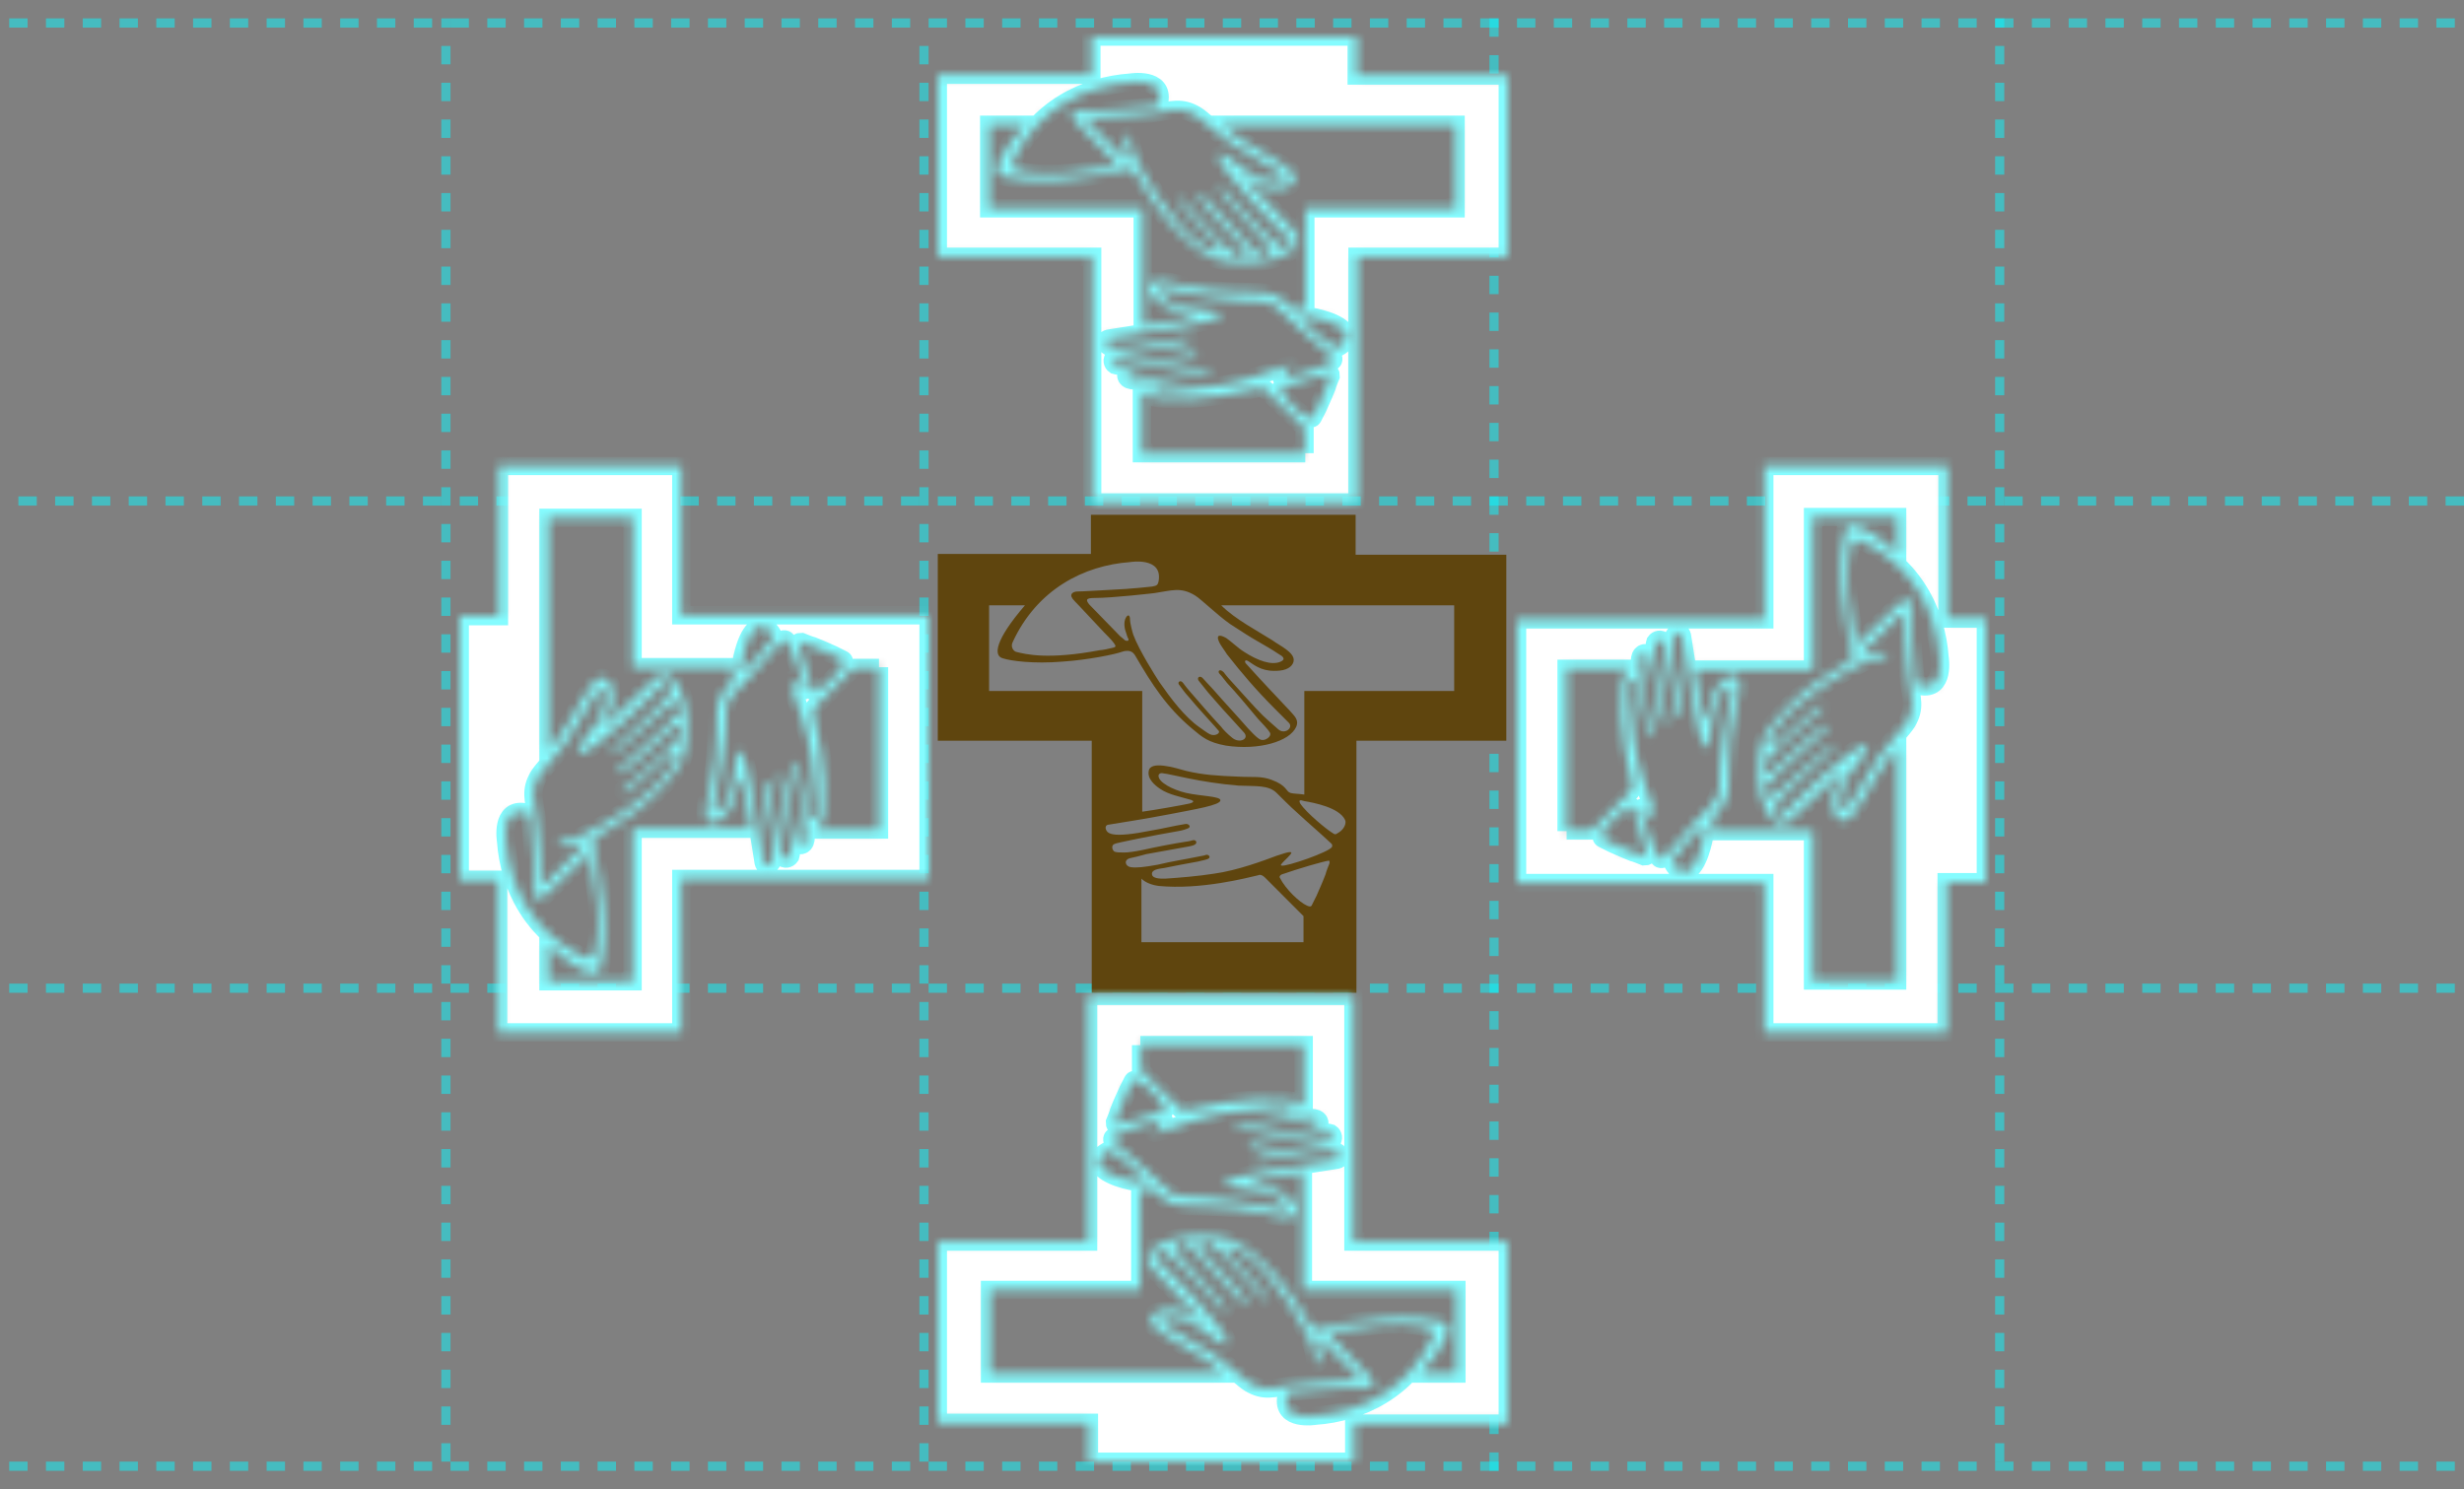
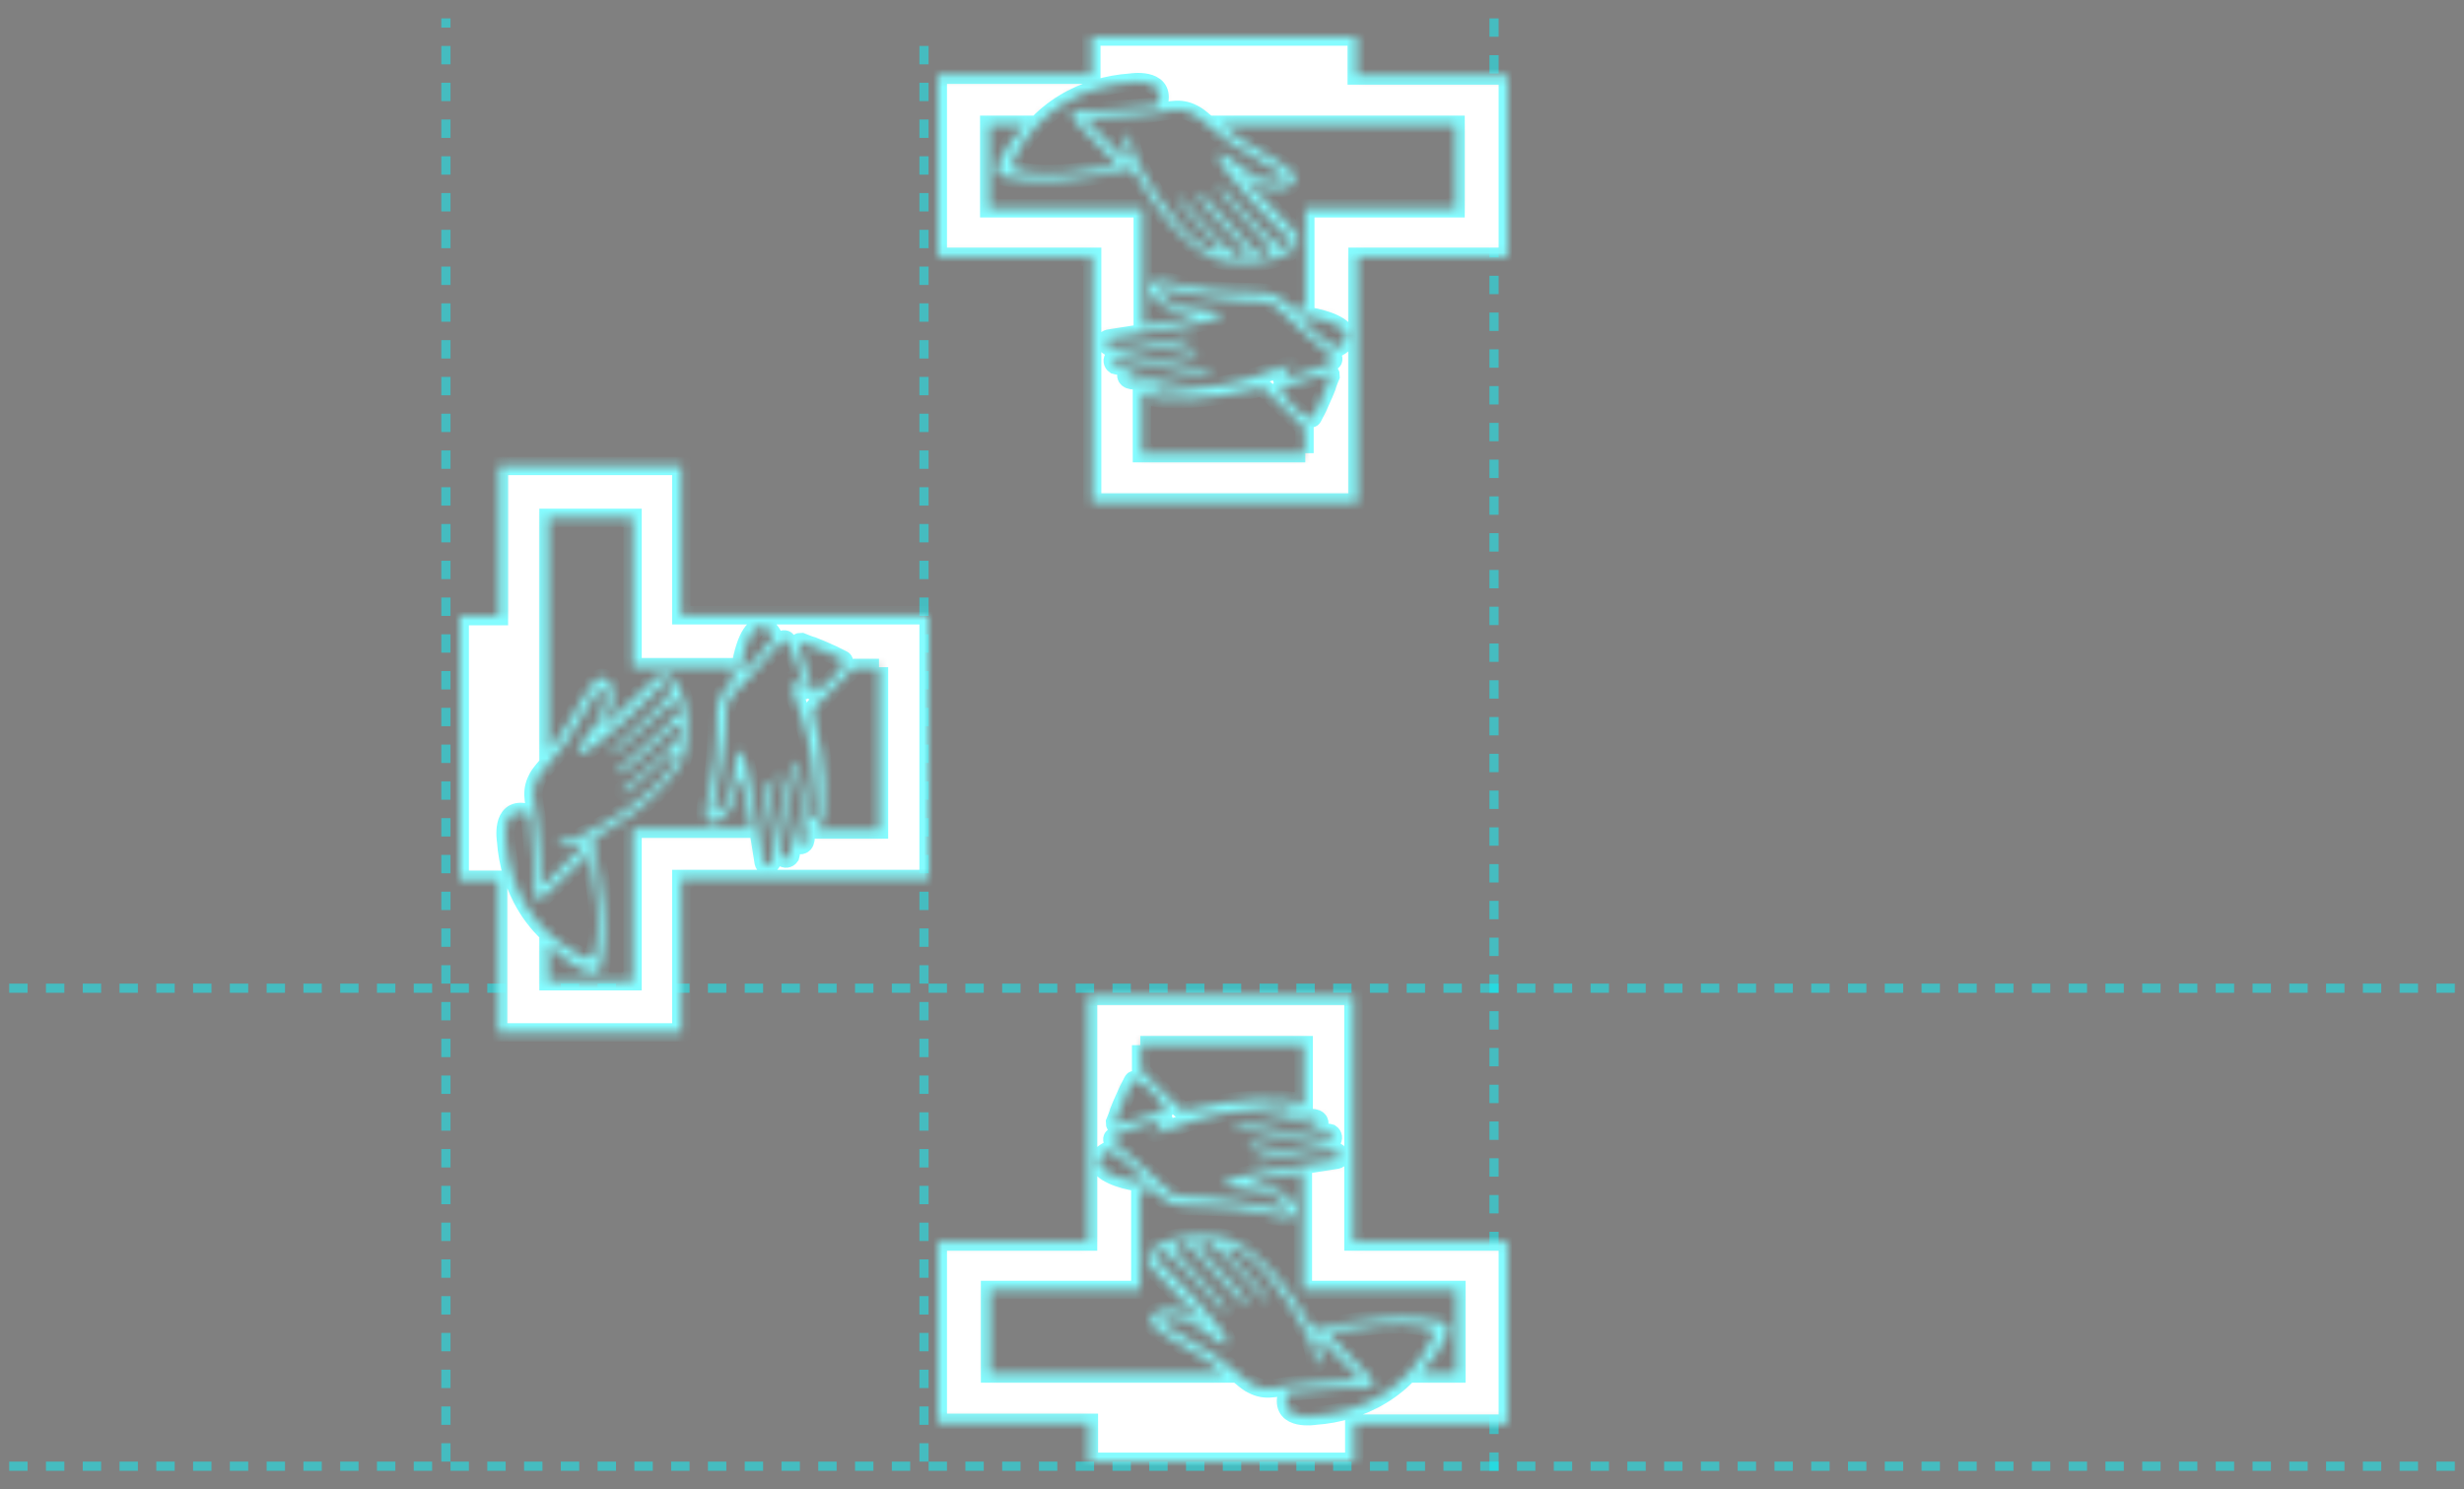
<svg xmlns="http://www.w3.org/2000/svg" width="268" height="162" viewBox="0 0 268 162" fill="none">
  <rect x="0" y="0" width="268" height="162" fill="#808080" stroke="none" />
  <g clip-path="url(#clip0_106_180)">
    <line x1="48.5" y1="159" x2="48.5" y2="2" stroke="#0BF9FF" stroke-opacity="0.5" stroke-dasharray="2 2" />
-     <line x1="217.5" y1="159" x2="217.5" y2="2" stroke="#0BF9FF" stroke-opacity="0.5" stroke-dasharray="2 2" />
    <line x1="100.5" y1="159" x2="100.5" y2="3" stroke="#0BF9FF" stroke-opacity="0.5" stroke-dasharray="2 2" />
    <line x1="162.5" y1="160" x2="162.5" y2="2" stroke="#0BF9FF" stroke-opacity="0.5" stroke-dasharray="2 2" />
    <path d="M1 159.5L562 159.5" stroke="#0BF9FF" stroke-opacity="0.5" stroke-dasharray="2 2" />
    <line x1="1" y1="107.5" x2="268" y2="107.5" stroke="#0BF9FF" stroke-opacity="0.5" stroke-dasharray="2 2" />
-     <line x1="2" y1="54.5" x2="268" y2="54.5" stroke="#0BF9FF" stroke-opacity="0.5" stroke-dasharray="2 2" />
-     <line x1="1" y1="2.5" x2="561" y2="2.5" stroke="#0BF9FF" stroke-opacity="0.5" stroke-dasharray="2 2" />
-     <path d="M147.447 60.259V56H118.655V60.259H102V80.58H118.744V108H147.535V80.58H163.836V60.348H147.447V60.259ZM129.995 64.785C130.703 65.229 132.298 66.826 133.804 67.891C135.31 68.867 135.842 69.222 137.082 69.932C138.322 70.642 138.854 70.997 139.119 71.174C139.474 71.352 139.917 71.707 139.297 71.973C138.322 72.416 136.816 71.884 135.31 70.908C134.601 70.464 133.893 69.754 133.361 69.399C132.564 68.956 132.298 69.133 132.564 69.754C132.741 70.198 133.184 70.73 133.45 71.174C135.044 73.215 136.639 75.079 138.676 77.12C139.119 77.563 139.739 78.184 140.182 78.628C140.714 79.16 139.739 79.959 139.031 79.338C138.233 78.628 137.613 78.096 137.348 77.829C136.284 76.764 135.221 75.522 134.158 74.369C133.981 74.191 133.272 73.392 133.095 73.126C132.652 72.683 132.386 73.037 132.652 73.304C132.918 73.57 133.361 74.191 133.45 74.28C134.601 75.522 135.399 76.498 136.816 78.184C137.082 78.451 138.056 79.515 138.056 79.604C138.499 80.048 137.525 80.758 136.993 80.403C136.55 80.136 136.107 79.604 135.753 79.249C134.513 77.829 133.184 76.41 131.944 74.99C131.678 74.724 130.969 73.925 130.792 73.747C130.526 73.481 130.172 73.659 130.349 74.014C130.615 74.369 131.146 74.99 131.412 75.345C132.475 76.587 133.361 77.563 134.424 78.717C134.601 78.894 135.044 79.427 135.31 79.693C135.93 80.403 134.778 80.935 133.981 80.225C133.538 79.87 133.007 79.338 132.829 79.072C131.501 77.652 130.615 76.587 129.374 75.167C129.286 75.079 128.931 74.635 128.666 74.28C128.4 73.925 128.046 74.191 128.223 74.457C128.489 74.812 128.931 75.433 129.197 75.7C130.438 77.208 132.298 79.16 132.564 79.515C132.741 79.782 132.121 80.136 131.589 79.87C131.235 79.693 130.792 79.338 130.526 79.16C128.843 78.007 127.337 75.966 126.097 74.191C125.742 73.659 123.882 70.73 123.262 69.044C123.173 68.778 122.907 67.802 122.907 67.358C122.907 67.003 122.73 66.737 122.464 67.181C122.199 67.625 122.287 68.335 122.464 68.778C122.553 69.044 122.642 69.399 122.73 69.488C122.819 69.754 122.553 69.754 122.376 69.665C122.199 69.488 121.844 69.222 121.844 69.222C121.844 69.222 118.744 66.027 118.478 65.761C118.123 65.317 118.035 65.051 119.009 65.051C121.047 65.051 125.565 64.519 125.565 64.519C127.425 64.253 128.4 63.809 129.995 64.785ZM122.907 61.147C122.907 61.147 126.54 60.526 126.008 63.276C125.919 63.631 125.831 63.72 125.299 63.809C125.299 63.809 122.996 64.075 120.781 64.164C119.009 64.253 117.858 64.341 117.238 64.341C116.617 64.341 116.352 64.696 116.617 65.051C116.617 65.14 117.326 65.85 117.326 65.85L120.072 68.778C120.072 68.778 121.047 69.754 121.136 69.932C121.313 70.198 121.49 70.375 121.047 70.464C120.693 70.553 119.895 70.73 119.629 70.73C113.96 71.795 111.568 71.174 110.505 70.908C110.239 70.819 109.885 70.375 110.15 69.843C112.808 64.075 117.946 61.502 122.907 61.147ZM141.866 102.498H124.148V95.577C124.148 95.577 124.679 96.198 126.008 96.375C130.615 96.819 135.664 95.488 136.816 95.222C136.993 95.133 137.259 95.133 137.613 95.488L141.777 99.659V102.498H141.866ZM144.612 93.891C144.435 94.335 144.258 94.778 144.169 95.133C143.726 96.287 143.372 96.997 143.195 97.44C143.017 97.795 142.752 98.328 142.663 98.505C142.574 98.683 142.309 98.594 142.131 98.505C141.334 98.15 139.828 96.73 139.208 95.488C139.119 95.399 139.208 95.222 139.385 95.133C141.423 94.423 143.903 93.713 144.523 93.625C144.612 93.625 144.612 93.713 144.612 93.891ZM144.878 92.116C144.701 92.648 139.828 94.335 139.385 94.157C139.297 94.157 139.297 94.068 139.385 93.98C139.651 93.625 140.537 92.915 140.448 92.737C140.271 92.56 139.208 93.003 138.854 93.092C137.436 93.625 134.601 94.689 132.032 95.044C130.349 95.311 128.223 95.488 126.805 95.577C126.54 95.577 125.388 95.665 125.299 95.133C125.211 94.601 126.008 94.512 126.628 94.423C127.868 94.157 128.931 93.98 130.349 93.713C130.615 93.625 131.323 93.536 131.501 93.358C131.678 93.181 131.412 92.915 131.146 93.003C130.969 93.092 130.703 93.092 130.349 93.181C129.109 93.447 127.337 93.713 125.919 94.068C124.413 94.335 123.616 94.423 122.996 94.335C122.376 94.246 122.199 93.536 122.907 93.358C123.35 93.27 124.059 93.092 124.679 92.915C126.185 92.648 127.603 92.382 129.109 92.116C129.64 92.027 129.906 91.939 129.995 91.85C130.26 91.672 130.083 91.317 129.729 91.406C129.463 91.495 128.931 91.584 128.843 91.584C127.691 91.761 125.831 92.116 124.236 92.471C123.35 92.648 122.73 92.737 122.287 92.737C121.756 92.737 121.49 92.737 121.224 92.648C120.958 92.471 120.87 92.027 121.136 91.85C121.49 91.672 122.199 91.584 123.793 91.229C125.565 90.874 126.54 90.696 128.046 90.43C128.666 90.341 129.109 90.164 129.286 90.075C129.552 89.898 129.286 89.631 129.02 89.631C128.843 89.631 128.577 89.72 127.957 89.809C126.717 90.075 125.831 90.253 123.793 90.608C122.11 90.874 121.047 90.874 120.604 90.608C120.25 90.43 120.072 89.809 120.515 89.72C121.578 89.543 124.502 89.099 127.248 88.567C129.995 88.034 132.741 87.59 132.741 87.058C132.741 86.614 130.615 86.614 129.02 86.259C127.514 85.904 126.008 85.106 126.008 84.396C126.008 84.218 126.185 84.041 126.54 84.13C127.425 84.218 130.438 85.106 134.69 85.461C136.55 85.549 137.968 85.372 138.854 86.259C138.942 86.348 140.537 87.945 141.068 88.389C142.309 89.543 143.372 90.43 144.701 91.672C144.789 91.761 144.966 91.85 144.878 92.116ZM145.675 90.519C145.143 90.874 145.232 90.785 144.789 90.519C144.346 90.253 142.131 88.478 141.423 87.413C141.246 87.058 141.334 86.969 141.866 87.147C142.929 87.324 145.675 87.857 146.295 89.188C146.472 89.543 146.207 90.164 145.675 90.519ZM157.989 75.167H141.866V86.437C141.334 86.348 140.625 86.348 140.36 86.259C139.828 86.082 140.005 85.461 138.322 84.84C137.17 84.396 136.284 84.573 134.69 84.485C132.475 84.396 130.88 84.307 129.02 83.864C127.78 83.508 125.122 82.71 124.945 83.864C124.768 84.751 125.654 85.461 126.185 85.816C127.071 86.437 128.489 86.703 129.374 86.969C130.083 87.147 129.729 87.324 129.374 87.413C128.577 87.59 125.565 88.123 124.236 88.3V75.167H107.581V65.85H111.479C108.201 69.665 108.024 71.352 109.087 71.618C109.885 71.884 112.365 72.239 115.554 71.973C118.301 71.795 121.313 71.174 122.021 70.908C123.085 70.553 123.35 71.174 123.439 71.263C125.299 74.457 126.894 76.942 129.64 79.249C130.792 80.225 131.412 80.758 133.361 81.113C136.905 81.645 140.271 80.669 140.98 79.072C141.334 78.273 140.714 77.829 140.271 77.297C138.765 75.7 137.082 73.925 135.487 72.15C135.31 71.884 135.487 71.707 135.842 71.973C136.639 72.505 137.436 73.126 139.208 72.949C140.182 72.86 140.714 72.328 140.714 71.795C140.714 70.908 139.119 70.198 138.411 69.665C136.727 68.601 134.335 67.358 132.829 65.85H158.166V75.167H157.989Z" fill="#5F450E" />
    <mask id="path-10-inside-1_106_180" fill="white">
      <path d="M54.178 67.019L50 67.019L50 95.71L54.178 95.71L54.178 112.307L74.108 112.307L74.108 95.622L101 95.622L101 66.931L74.108 66.931L74.108 50.687L54.264 50.687L54.264 67.019L54.178 67.019ZM58.616 84.41C59.051 83.704 60.618 82.115 61.662 80.614C62.62 79.113 62.968 78.584 63.664 77.348C64.36 76.112 64.708 75.582 64.882 75.317C65.056 74.964 65.404 74.523 65.665 75.141C66.101 76.112 65.579 77.613 64.621 79.113C64.186 79.82 63.49 80.526 63.142 81.055C62.706 81.85 62.88 82.115 63.49 81.85C63.925 81.674 64.447 81.232 64.882 80.967C66.884 79.378 68.712 77.789 70.713 75.759C71.148 75.317 71.758 74.699 72.193 74.258C72.715 73.728 73.498 74.699 72.889 75.406C72.193 76.2 71.671 76.818 71.41 77.083C70.365 78.142 69.147 79.202 68.015 80.261C67.841 80.438 67.058 81.144 66.797 81.32C66.362 81.762 66.71 82.027 66.971 81.762C67.232 81.497 67.841 81.055 67.928 80.967C69.147 79.82 70.104 79.025 71.758 77.613C72.019 77.348 73.063 76.377 73.15 76.377C73.585 75.935 74.282 76.906 73.933 77.436C73.672 77.877 73.15 78.319 72.802 78.672C71.41 79.908 70.017 81.232 68.625 82.468C68.364 82.733 67.58 83.439 67.406 83.616C67.145 83.88 67.319 84.234 67.667 84.057C68.015 83.792 68.625 83.263 68.973 82.998C70.191 81.938 71.148 81.055 72.28 79.996C72.454 79.82 72.976 79.378 73.237 79.113C73.933 78.495 74.456 79.643 73.759 80.438C73.411 80.879 72.889 81.409 72.628 81.585C71.236 82.909 70.191 83.792 68.799 85.028C68.712 85.116 68.276 85.47 67.928 85.734C67.58 85.999 67.841 86.352 68.102 86.176C68.451 85.911 69.06 85.47 69.321 85.205C70.8 83.969 72.715 82.115 73.063 81.85C73.324 81.674 73.672 82.291 73.411 82.821C73.237 83.174 72.889 83.616 72.715 83.88C71.584 85.558 69.582 87.059 67.841 88.294C67.319 88.648 64.447 90.501 62.794 91.12C62.532 91.208 61.575 91.473 61.14 91.473C60.792 91.473 60.531 91.649 60.966 91.914C61.401 92.179 62.097 92.091 62.532 91.914C62.794 91.826 63.142 91.737 63.229 91.649C63.49 91.561 63.49 91.826 63.403 92.002C63.229 92.179 62.968 92.532 62.968 92.532C62.968 92.532 59.834 95.622 59.573 95.887C59.138 96.24 58.877 96.328 58.877 95.357C58.877 93.326 58.355 88.824 58.355 88.824C58.094 86.97 57.659 85.999 58.616 84.41ZM55.048 91.473C55.048 91.473 54.439 87.853 57.136 88.383C57.485 88.471 57.572 88.559 57.659 89.089C57.659 89.089 57.92 91.384 58.007 93.591C58.094 95.357 58.181 96.505 58.181 97.123C58.181 97.74 58.529 98.005 58.877 97.74C58.964 97.74 59.66 97.034 59.66 97.034L62.532 94.298C62.532 94.298 63.49 93.326 63.664 93.238C63.925 93.062 64.099 92.885 64.186 93.326C64.273 93.68 64.447 94.474 64.447 94.739C65.492 100.389 64.882 102.772 64.621 103.832C64.534 104.097 64.099 104.45 63.577 104.185C57.92 101.537 55.396 96.416 55.048 91.473ZM95.604 72.581L95.604 90.237L88.816 90.237C88.816 90.237 89.425 89.707 89.599 88.383C90.034 83.792 88.729 78.76 88.468 77.613C88.38 77.436 88.38 77.171 88.729 76.818L92.819 72.669L95.604 72.669L95.604 72.581ZM87.162 69.844C87.597 70.02 88.032 70.197 88.38 70.285C89.512 70.727 90.208 71.08 90.643 71.256C90.992 71.433 91.514 71.698 91.688 71.786C91.862 71.874 91.775 72.139 91.688 72.316C91.34 73.11 89.947 74.611 88.729 75.229C88.642 75.317 88.468 75.229 88.38 75.052C87.684 73.022 86.988 70.55 86.901 69.932C86.901 69.844 86.988 69.844 87.162 69.844ZM85.421 69.579C85.944 69.756 87.597 74.611 87.423 75.052C87.423 75.141 87.336 75.141 87.249 75.052C86.901 74.788 86.205 73.905 86.031 73.993C85.857 74.17 86.292 75.229 86.379 75.582C86.901 76.995 87.945 79.82 88.293 82.38C88.555 84.057 88.729 86.176 88.816 87.588C88.816 87.853 88.903 89.001 88.38 89.089C87.858 89.177 87.771 88.383 87.684 87.765C87.423 86.529 87.249 85.47 86.988 84.057C86.901 83.792 86.814 83.086 86.64 82.909C86.466 82.733 86.205 82.998 86.292 83.263C86.379 83.439 86.379 83.704 86.466 84.057C86.727 85.293 86.988 87.059 87.336 88.471C87.597 89.972 87.684 90.766 87.597 91.384C87.51 92.002 86.814 92.179 86.64 91.473C86.553 91.031 86.379 90.325 86.205 89.707C85.944 88.206 85.683 86.794 85.421 85.293C85.335 84.763 85.247 84.499 85.16 84.41C84.986 84.145 84.638 84.322 84.725 84.675C84.812 84.94 84.899 85.47 84.899 85.558C85.073 86.706 85.421 88.559 85.77 90.148C85.944 91.031 86.031 91.649 86.031 92.091C86.031 92.62 86.031 92.885 85.944 93.15C85.77 93.415 85.335 93.503 85.16 93.238C84.986 92.885 84.899 92.179 84.551 90.59C84.203 88.824 84.029 87.853 83.768 86.352C83.681 85.734 83.507 85.293 83.42 85.116C83.246 84.852 82.985 85.116 82.985 85.381C82.985 85.558 83.072 85.823 83.159 86.441C83.42 87.677 83.594 88.559 83.942 90.59C84.203 92.267 84.203 93.326 83.942 93.768C83.768 94.121 83.159 94.298 83.072 93.856C82.898 92.797 82.463 89.884 81.94 87.147C81.418 84.41 80.983 81.674 80.461 81.674C80.026 81.674 80.026 83.792 79.677 85.381C79.329 86.882 78.546 88.383 77.85 88.383C77.676 88.383 77.502 88.206 77.589 87.853C77.676 86.97 78.546 83.969 78.894 79.731C78.981 77.877 78.807 76.465 79.677 75.582C79.764 75.494 81.331 73.905 81.766 73.375C82.898 72.139 83.768 71.08 84.986 69.756C85.073 69.667 85.16 69.491 85.421 69.579ZM83.855 68.785C84.203 69.314 84.116 69.226 83.855 69.667C83.594 70.109 81.853 72.316 80.809 73.022C80.461 73.199 80.374 73.11 80.548 72.581C80.722 71.521 81.244 68.785 82.549 68.167C82.898 67.99 83.507 68.255 83.855 68.785ZM68.799 56.514L68.799 72.581L79.852 72.581C79.764 73.11 79.764 73.817 79.677 74.081C79.503 74.611 78.894 74.434 78.285 76.112C77.85 77.26 78.024 78.142 77.937 79.731C77.85 81.938 77.763 83.527 77.328 85.381C76.98 86.617 76.196 89.266 77.328 89.442C78.198 89.619 78.894 88.736 79.242 88.206C79.852 87.323 80.113 85.911 80.374 85.028C80.548 84.322 80.722 84.675 80.809 85.028C80.983 85.823 81.505 88.824 81.679 90.148L68.799 90.148L68.799 106.745L59.66 106.745L59.66 102.861C63.403 106.127 65.056 106.304 65.317 105.244C65.579 104.45 65.927 101.978 65.665 98.8C65.492 96.063 64.882 93.062 64.621 92.355C64.273 91.296 64.882 91.031 64.969 90.943C68.102 89.089 70.539 87.5 72.802 84.763C73.759 83.616 74.282 82.998 74.63 81.055C75.152 77.524 74.195 74.17 72.628 73.463C71.845 73.11 71.41 73.728 70.887 74.17C69.321 75.671 67.58 77.348 65.84 78.937C65.579 79.113 65.404 78.937 65.665 78.584C66.188 77.789 66.797 76.995 66.623 75.229C66.536 74.258 66.014 73.728 65.492 73.728C64.621 73.728 63.925 75.317 63.403 76.024C62.358 77.701 61.14 80.085 59.66 81.585L59.66 56.337L68.799 56.337L68.799 56.514Z" />
    </mask>
    <path d="M54.178 67.019L50 67.019L50 95.71L54.178 95.71L54.178 112.307L74.108 112.307L74.108 95.622L101 95.622L101 66.931L74.108 66.931L74.108 50.687L54.264 50.687L54.264 67.019L54.178 67.019ZM58.616 84.41C59.051 83.704 60.618 82.115 61.662 80.614C62.62 79.113 62.968 78.584 63.664 77.348C64.36 76.112 64.708 75.582 64.882 75.317C65.056 74.964 65.404 74.523 65.665 75.141C66.101 76.112 65.579 77.613 64.621 79.113C64.186 79.82 63.49 80.526 63.142 81.055C62.706 81.85 62.88 82.115 63.49 81.85C63.925 81.674 64.447 81.232 64.882 80.967C66.884 79.378 68.712 77.789 70.713 75.759C71.148 75.317 71.758 74.699 72.193 74.258C72.715 73.728 73.498 74.699 72.889 75.406C72.193 76.2 71.671 76.818 71.41 77.083C70.365 78.142 69.147 79.202 68.015 80.261C67.841 80.438 67.058 81.144 66.797 81.32C66.362 81.762 66.71 82.027 66.971 81.762C67.232 81.497 67.841 81.055 67.928 80.967C69.147 79.82 70.104 79.025 71.758 77.613C72.019 77.348 73.063 76.377 73.15 76.377C73.585 75.935 74.282 76.906 73.933 77.436C73.672 77.877 73.15 78.319 72.802 78.672C71.41 79.908 70.017 81.232 68.625 82.468C68.364 82.733 67.58 83.439 67.406 83.616C67.145 83.88 67.319 84.234 67.667 84.057C68.015 83.792 68.625 83.263 68.973 82.998C70.191 81.938 71.148 81.055 72.28 79.996C72.454 79.82 72.976 79.378 73.237 79.113C73.933 78.495 74.456 79.643 73.759 80.438C73.411 80.879 72.889 81.409 72.628 81.585C71.236 82.909 70.191 83.792 68.799 85.028C68.712 85.116 68.276 85.47 67.928 85.734C67.58 85.999 67.841 86.352 68.102 86.176C68.451 85.911 69.06 85.47 69.321 85.205C70.8 83.969 72.715 82.115 73.063 81.85C73.324 81.674 73.672 82.291 73.411 82.821C73.237 83.174 72.889 83.616 72.715 83.88C71.584 85.558 69.582 87.059 67.841 88.294C67.319 88.648 64.447 90.501 62.794 91.12C62.532 91.208 61.575 91.473 61.14 91.473C60.792 91.473 60.531 91.649 60.966 91.914C61.401 92.179 62.097 92.091 62.532 91.914C62.794 91.826 63.142 91.737 63.229 91.649C63.49 91.561 63.49 91.826 63.403 92.002C63.229 92.179 62.968 92.532 62.968 92.532C62.968 92.532 59.834 95.622 59.573 95.887C59.138 96.24 58.877 96.328 58.877 95.357C58.877 93.326 58.355 88.824 58.355 88.824C58.094 86.97 57.659 85.999 58.616 84.41ZM55.048 91.473C55.048 91.473 54.439 87.853 57.136 88.383C57.485 88.471 57.572 88.559 57.659 89.089C57.659 89.089 57.92 91.384 58.007 93.591C58.094 95.357 58.181 96.505 58.181 97.123C58.181 97.74 58.529 98.005 58.877 97.74C58.964 97.74 59.66 97.034 59.66 97.034L62.532 94.298C62.532 94.298 63.49 93.326 63.664 93.238C63.925 93.062 64.099 92.885 64.186 93.326C64.273 93.68 64.447 94.474 64.447 94.739C65.492 100.389 64.882 102.772 64.621 103.832C64.534 104.097 64.099 104.45 63.577 104.185C57.92 101.537 55.396 96.416 55.048 91.473ZM95.604 72.581L95.604 90.237L88.816 90.237C88.816 90.237 89.425 89.707 89.599 88.383C90.034 83.792 88.729 78.76 88.468 77.613C88.38 77.436 88.38 77.171 88.729 76.818L92.819 72.669L95.604 72.669L95.604 72.581ZM87.162 69.844C87.597 70.02 88.032 70.197 88.38 70.285C89.512 70.727 90.208 71.08 90.643 71.256C90.992 71.433 91.514 71.698 91.688 71.786C91.862 71.874 91.775 72.139 91.688 72.316C91.34 73.11 89.947 74.611 88.729 75.229C88.642 75.317 88.468 75.229 88.38 75.052C87.684 73.022 86.988 70.55 86.901 69.932C86.901 69.844 86.988 69.844 87.162 69.844ZM85.421 69.579C85.944 69.756 87.597 74.611 87.423 75.052C87.423 75.141 87.336 75.141 87.249 75.052C86.901 74.788 86.205 73.905 86.031 73.993C85.857 74.17 86.292 75.229 86.379 75.582C86.901 76.995 87.945 79.82 88.293 82.38C88.555 84.057 88.729 86.176 88.816 87.588C88.816 87.853 88.903 89.001 88.38 89.089C87.858 89.177 87.771 88.383 87.684 87.765C87.423 86.529 87.249 85.47 86.988 84.057C86.901 83.792 86.814 83.086 86.64 82.909C86.466 82.733 86.205 82.998 86.292 83.263C86.379 83.439 86.379 83.704 86.466 84.057C86.727 85.293 86.988 87.059 87.336 88.471C87.597 89.972 87.684 90.766 87.597 91.384C87.51 92.002 86.814 92.179 86.64 91.473C86.553 91.031 86.379 90.325 86.205 89.707C85.944 88.206 85.683 86.794 85.421 85.293C85.335 84.763 85.247 84.499 85.16 84.41C84.986 84.145 84.638 84.322 84.725 84.675C84.812 84.94 84.899 85.47 84.899 85.558C85.073 86.706 85.421 88.559 85.77 90.148C85.944 91.031 86.031 91.649 86.031 92.091C86.031 92.62 86.031 92.885 85.944 93.15C85.77 93.415 85.335 93.503 85.16 93.238C84.986 92.885 84.899 92.179 84.551 90.59C84.203 88.824 84.029 87.853 83.768 86.352C83.681 85.734 83.507 85.293 83.42 85.116C83.246 84.852 82.985 85.116 82.985 85.381C82.985 85.558 83.072 85.823 83.159 86.441C83.42 87.677 83.594 88.559 83.942 90.59C84.203 92.267 84.203 93.326 83.942 93.768C83.768 94.121 83.159 94.298 83.072 93.856C82.898 92.797 82.463 89.884 81.94 87.147C81.418 84.41 80.983 81.674 80.461 81.674C80.026 81.674 80.026 83.792 79.677 85.381C79.329 86.882 78.546 88.383 77.85 88.383C77.676 88.383 77.502 88.206 77.589 87.853C77.676 86.97 78.546 83.969 78.894 79.731C78.981 77.877 78.807 76.465 79.677 75.582C79.764 75.494 81.331 73.905 81.766 73.375C82.898 72.139 83.768 71.08 84.986 69.756C85.073 69.667 85.16 69.491 85.421 69.579ZM83.855 68.785C84.203 69.314 84.116 69.226 83.855 69.667C83.594 70.109 81.853 72.316 80.809 73.022C80.461 73.199 80.374 73.11 80.548 72.581C80.722 71.521 81.244 68.785 82.549 68.167C82.898 67.99 83.507 68.255 83.855 68.785ZM68.799 56.514L68.799 72.581L79.852 72.581C79.764 73.11 79.764 73.817 79.677 74.081C79.503 74.611 78.894 74.434 78.285 76.112C77.85 77.26 78.024 78.142 77.937 79.731C77.85 81.938 77.763 83.527 77.328 85.381C76.98 86.617 76.196 89.266 77.328 89.442C78.198 89.619 78.894 88.736 79.242 88.206C79.852 87.323 80.113 85.911 80.374 85.028C80.548 84.322 80.722 84.675 80.809 85.028C80.983 85.823 81.505 88.824 81.679 90.148L68.799 90.148L68.799 106.745L59.66 106.745L59.66 102.861C63.403 106.127 65.056 106.304 65.317 105.244C65.579 104.45 65.927 101.978 65.665 98.8C65.492 96.063 64.882 93.062 64.621 92.355C64.273 91.296 64.882 91.031 64.969 90.943C68.102 89.089 70.539 87.5 72.802 84.763C73.759 83.616 74.282 82.998 74.63 81.055C75.152 77.524 74.195 74.17 72.628 73.463C71.845 73.11 71.41 73.728 70.887 74.17C69.321 75.671 67.58 77.348 65.84 78.937C65.579 79.113 65.404 78.937 65.665 78.584C66.188 77.789 66.797 76.995 66.623 75.229C66.536 74.258 66.014 73.728 65.492 73.728C64.621 73.728 63.925 75.317 63.403 76.024C62.358 77.701 61.14 80.085 59.66 81.585L59.66 56.337L68.799 56.337L68.799 56.514Z" fill="white" stroke="#85FCFF" stroke-width="2" mask="url(#path-10-inside-1_106_180)" />
    <mask id="path-11-inside-2_106_180" fill="white">
      <path d="M118.433 154.867L118.433 159.018L147.301 159.018L147.301 154.867L164 154.867L164 135.059L147.212 135.059L147.212 108.331L118.344 108.331L118.344 135.059L102 135.059L102 154.78L118.433 154.78L118.433 154.867ZM135.931 150.455C135.221 150.023 133.622 148.466 132.112 147.428C130.602 146.476 130.069 146.13 128.825 145.438C127.582 144.746 127.049 144.4 126.782 144.227C126.427 144.054 125.983 143.709 126.605 143.449C127.582 143.017 129.092 143.536 130.602 144.487C131.312 144.919 132.023 145.611 132.556 145.957C133.355 146.39 133.622 146.217 133.355 145.611C133.178 145.179 132.734 144.66 132.467 144.227C130.868 142.238 129.269 140.422 127.226 138.432C126.782 138 126.16 137.394 125.716 136.962C125.183 136.443 126.16 135.664 126.871 136.27C127.67 136.962 128.292 137.481 128.559 137.74C129.625 138.778 130.691 139.989 131.756 141.114C131.934 141.287 132.645 142.065 132.822 142.325C133.266 142.757 133.533 142.411 133.266 142.152C133 141.892 132.556 141.287 132.467 141.2C131.312 139.989 130.513 139.038 129.092 137.394C128.825 137.135 127.848 136.097 127.848 136.01C127.404 135.578 128.381 134.886 128.914 135.232C129.358 135.491 129.802 136.01 130.158 136.356C131.401 137.74 132.734 139.124 133.977 140.508C134.244 140.768 134.954 141.546 135.132 141.719C135.398 141.979 135.754 141.806 135.576 141.46C135.309 141.114 134.777 140.508 134.51 140.162C133.444 138.951 132.556 138 131.49 136.875C131.312 136.702 130.868 136.183 130.602 135.924C129.98 135.232 131.135 134.713 131.934 135.405C132.378 135.751 132.911 136.27 133.089 136.529C134.421 137.913 135.309 138.951 136.553 140.335C136.642 140.422 136.997 140.854 137.264 141.2C137.53 141.546 137.885 141.287 137.708 141.027C137.441 140.681 136.997 140.076 136.731 139.816C135.487 138.346 133.622 136.443 133.355 136.097C133.178 135.837 133.799 135.491 134.332 135.751C134.688 135.924 135.132 136.27 135.398 136.443C137.086 137.567 138.596 139.557 139.84 141.287C140.195 141.806 142.06 144.66 142.682 146.303C142.771 146.563 143.037 147.514 143.037 147.947C143.037 148.293 143.215 148.552 143.481 148.12C143.748 147.687 143.659 146.995 143.481 146.563C143.393 146.303 143.304 145.957 143.215 145.871C143.126 145.611 143.393 145.611 143.57 145.698C143.748 145.871 144.103 146.13 144.103 146.13C144.103 146.13 147.212 149.244 147.479 149.504C147.834 149.936 147.923 150.196 146.946 150.196C144.903 150.196 140.372 150.715 140.372 150.715C138.507 150.974 137.53 151.407 135.931 150.455ZM143.037 154.002C143.037 154.002 139.395 154.607 139.928 151.926C140.017 151.58 140.106 151.493 140.639 151.407C140.639 151.407 142.948 151.147 145.169 151.061C146.946 150.974 148.1 150.888 148.722 150.888C149.344 150.888 149.61 150.542 149.344 150.196C149.344 150.109 148.633 149.417 148.633 149.417L145.88 146.563C145.88 146.563 144.903 145.611 144.814 145.438C144.636 145.179 144.458 145.006 144.903 144.919C145.258 144.833 146.057 144.66 146.324 144.66C152.009 143.622 154.407 144.227 155.473 144.487C155.739 144.573 156.095 145.006 155.828 145.525C153.163 151.147 148.011 153.656 143.037 154.002ZM124.029 113.694L141.794 113.694L141.794 120.441C141.794 120.441 141.261 119.835 139.928 119.662C135.309 119.23 130.246 120.527 129.092 120.787C128.914 120.873 128.648 120.873 128.292 120.527L124.117 116.462L124.117 113.694L124.029 113.694ZM121.275 122.084C121.453 121.652 121.63 121.219 121.719 120.873C122.163 119.749 122.519 119.057 122.696 118.624C122.874 118.278 123.14 117.759 123.229 117.586C123.318 117.413 123.585 117.5 123.762 117.586C124.562 117.932 126.072 119.316 126.693 120.527C126.782 120.614 126.693 120.787 126.516 120.873C124.473 121.565 121.986 122.257 121.364 122.344C121.275 122.344 121.275 122.257 121.275 122.084ZM121.009 123.814C121.186 123.295 126.072 121.652 126.516 121.825C126.605 121.825 126.605 121.911 126.516 121.998C126.249 122.344 125.361 123.036 125.45 123.209C125.628 123.382 126.693 122.949 127.049 122.863C128.47 122.344 131.312 121.306 133.888 120.96C135.576 120.7 137.708 120.527 139.129 120.441C139.395 120.441 140.55 120.354 140.639 120.873C140.728 121.392 139.928 121.479 139.307 121.565C138.063 121.825 136.997 121.998 135.576 122.257C135.309 122.344 134.599 122.43 134.421 122.603C134.244 122.776 134.51 123.036 134.777 122.949C134.954 122.863 135.221 122.863 135.576 122.776C136.819 122.517 138.596 122.257 140.017 121.911C141.527 121.652 142.327 121.565 142.948 121.652C143.57 121.738 143.748 122.43 143.037 122.603C142.593 122.69 141.883 122.863 141.261 123.036C139.751 123.295 138.33 123.555 136.819 123.814C136.287 123.901 136.02 123.987 135.931 124.074C135.665 124.247 135.842 124.593 136.198 124.506C136.464 124.42 136.997 124.333 137.086 124.333C138.241 124.16 140.106 123.814 141.705 123.468C142.593 123.295 143.215 123.209 143.659 123.209C144.192 123.209 144.458 123.209 144.725 123.295C144.991 123.468 145.08 123.901 144.814 124.074C144.458 124.247 143.748 124.333 142.149 124.679C140.372 125.025 139.395 125.198 137.885 125.458C137.264 125.544 136.819 125.717 136.642 125.804C136.375 125.977 136.642 126.236 136.908 126.236C137.086 126.236 137.352 126.15 137.974 126.063C139.218 125.804 140.106 125.631 142.149 125.285C143.837 125.025 144.903 125.025 145.347 125.285C145.702 125.458 145.88 126.063 145.436 126.15C144.37 126.323 141.438 126.755 138.685 127.274C135.931 127.793 133.178 128.226 133.178 128.745C133.178 129.177 135.309 129.177 136.908 129.523C138.418 129.869 139.928 130.647 139.928 131.339C139.928 131.512 139.751 131.685 139.395 131.599C138.507 131.512 135.487 130.647 131.223 130.302C129.358 130.215 127.937 130.388 127.049 129.523C126.96 129.437 125.361 127.88 124.828 127.447C123.585 126.323 122.519 125.458 121.186 124.247C121.097 124.16 120.92 124.074 121.009 123.814ZM120.209 125.371C120.742 125.025 120.653 125.112 121.097 125.371C121.542 125.631 123.762 127.361 124.473 128.399C124.65 128.745 124.562 128.831 124.029 128.658C122.963 128.485 120.209 127.966 119.587 126.669C119.41 126.323 119.676 125.717 120.209 125.371ZM107.862 140.335L124.029 140.335L124.029 129.35C124.562 129.437 125.272 129.437 125.539 129.523C126.072 129.696 125.894 130.302 127.582 130.907C128.736 131.339 129.625 131.166 131.223 131.253C133.444 131.339 135.043 131.426 136.908 131.858C138.152 132.204 140.817 132.983 140.994 131.858C141.172 130.993 140.284 130.302 139.751 129.956C138.862 129.35 137.441 129.091 136.553 128.831C135.842 128.658 136.198 128.485 136.553 128.399C137.352 128.226 140.372 127.707 141.705 127.534L141.705 140.335L158.404 140.335L158.404 149.417L154.496 149.417C157.782 145.698 157.96 144.054 156.894 143.795C156.095 143.536 153.607 143.19 150.41 143.449C147.656 143.622 144.636 144.227 143.926 144.487C142.86 144.833 142.593 144.227 142.504 144.141C140.639 141.027 139.04 138.605 136.287 136.356C135.132 135.405 134.51 134.886 132.556 134.54C129.003 134.021 125.628 134.972 124.917 136.529C124.562 137.308 125.183 137.74 125.628 138.259C127.138 139.816 128.825 141.546 130.424 143.276C130.602 143.536 130.424 143.709 130.069 143.449C129.269 142.93 128.47 142.325 126.693 142.498C125.716 142.584 125.183 143.103 125.183 143.622C125.183 144.487 126.782 145.179 127.493 145.698C129.181 146.736 131.579 147.947 133.089 149.417L107.685 149.417L107.685 140.335L107.862 140.335Z" />
    </mask>
-     <path d="M118.433 154.867L118.433 159.018L147.301 159.018L147.301 154.867L164 154.867L164 135.059L147.212 135.059L147.212 108.331L118.344 108.331L118.344 135.059L102 135.059L102 154.78L118.433 154.78L118.433 154.867ZM135.931 150.455C135.221 150.023 133.622 148.466 132.112 147.428C130.602 146.476 130.069 146.13 128.825 145.438C127.582 144.746 127.049 144.4 126.782 144.227C126.427 144.054 125.983 143.709 126.605 143.449C127.582 143.017 129.092 143.536 130.602 144.487C131.312 144.919 132.023 145.611 132.556 145.957C133.355 146.39 133.622 146.217 133.355 145.611C133.178 145.179 132.734 144.66 132.467 144.227C130.868 142.238 129.269 140.422 127.226 138.432C126.782 138 126.16 137.394 125.716 136.962C125.183 136.443 126.16 135.664 126.871 136.27C127.67 136.962 128.292 137.481 128.559 137.74C129.625 138.778 130.691 139.989 131.756 141.114C131.934 141.287 132.645 142.065 132.822 142.325C133.266 142.757 133.533 142.411 133.266 142.152C133 141.892 132.556 141.287 132.467 141.2C131.312 139.989 130.513 139.038 129.092 137.394C128.825 137.135 127.848 136.097 127.848 136.01C127.404 135.578 128.381 134.886 128.914 135.232C129.358 135.491 129.802 136.01 130.158 136.356C131.401 137.74 132.734 139.124 133.977 140.508C134.244 140.768 134.954 141.546 135.132 141.719C135.398 141.979 135.754 141.806 135.576 141.46C135.309 141.114 134.777 140.508 134.51 140.162C133.444 138.951 132.556 138 131.49 136.875C131.312 136.702 130.868 136.183 130.602 135.924C129.98 135.232 131.135 134.713 131.934 135.405C132.378 135.751 132.911 136.27 133.089 136.529C134.421 137.913 135.309 138.951 136.553 140.335C136.642 140.422 136.997 140.854 137.264 141.2C137.53 141.546 137.885 141.287 137.708 141.027C137.441 140.681 136.997 140.076 136.731 139.816C135.487 138.346 133.622 136.443 133.355 136.097C133.178 135.837 133.799 135.491 134.332 135.751C134.688 135.924 135.132 136.27 135.398 136.443C137.086 137.567 138.596 139.557 139.84 141.287C140.195 141.806 142.06 144.66 142.682 146.303C142.771 146.563 143.037 147.514 143.037 147.947C143.037 148.293 143.215 148.552 143.481 148.12C143.748 147.687 143.659 146.995 143.481 146.563C143.393 146.303 143.304 145.957 143.215 145.871C143.126 145.611 143.393 145.611 143.57 145.698C143.748 145.871 144.103 146.13 144.103 146.13C144.103 146.13 147.212 149.244 147.479 149.504C147.834 149.936 147.923 150.196 146.946 150.196C144.903 150.196 140.372 150.715 140.372 150.715C138.507 150.974 137.53 151.407 135.931 150.455ZM143.037 154.002C143.037 154.002 139.395 154.607 139.928 151.926C140.017 151.58 140.106 151.493 140.639 151.407C140.639 151.407 142.948 151.147 145.169 151.061C146.946 150.974 148.1 150.888 148.722 150.888C149.344 150.888 149.61 150.542 149.344 150.196C149.344 150.109 148.633 149.417 148.633 149.417L145.88 146.563C145.88 146.563 144.903 145.611 144.814 145.438C144.636 145.179 144.458 145.006 144.903 144.919C145.258 144.833 146.057 144.66 146.324 144.66C152.009 143.622 154.407 144.227 155.473 144.487C155.739 144.573 156.095 145.006 155.828 145.525C153.163 151.147 148.011 153.656 143.037 154.002ZM124.029 113.694L141.794 113.694L141.794 120.441C141.794 120.441 141.261 119.835 139.928 119.662C135.309 119.23 130.246 120.527 129.092 120.787C128.914 120.873 128.648 120.873 128.292 120.527L124.117 116.462L124.117 113.694L124.029 113.694ZM121.275 122.084C121.453 121.652 121.63 121.219 121.719 120.873C122.163 119.749 122.519 119.057 122.696 118.624C122.874 118.278 123.14 117.759 123.229 117.586C123.318 117.413 123.585 117.5 123.762 117.586C124.562 117.932 126.072 119.316 126.693 120.527C126.782 120.614 126.693 120.787 126.516 120.873C124.473 121.565 121.986 122.257 121.364 122.344C121.275 122.344 121.275 122.257 121.275 122.084ZM121.009 123.814C121.186 123.295 126.072 121.652 126.516 121.825C126.605 121.825 126.605 121.911 126.516 121.998C126.249 122.344 125.361 123.036 125.45 123.209C125.628 123.382 126.693 122.949 127.049 122.863C128.47 122.344 131.312 121.306 133.888 120.96C135.576 120.7 137.708 120.527 139.129 120.441C139.395 120.441 140.55 120.354 140.639 120.873C140.728 121.392 139.928 121.479 139.307 121.565C138.063 121.825 136.997 121.998 135.576 122.257C135.309 122.344 134.599 122.43 134.421 122.603C134.244 122.776 134.51 123.036 134.777 122.949C134.954 122.863 135.221 122.863 135.576 122.776C136.819 122.517 138.596 122.257 140.017 121.911C141.527 121.652 142.327 121.565 142.948 121.652C143.57 121.738 143.748 122.43 143.037 122.603C142.593 122.69 141.883 122.863 141.261 123.036C139.751 123.295 138.33 123.555 136.819 123.814C136.287 123.901 136.02 123.987 135.931 124.074C135.665 124.247 135.842 124.593 136.198 124.506C136.464 124.42 136.997 124.333 137.086 124.333C138.241 124.16 140.106 123.814 141.705 123.468C142.593 123.295 143.215 123.209 143.659 123.209C144.192 123.209 144.458 123.209 144.725 123.295C144.991 123.468 145.08 123.901 144.814 124.074C144.458 124.247 143.748 124.333 142.149 124.679C140.372 125.025 139.395 125.198 137.885 125.458C137.264 125.544 136.819 125.717 136.642 125.804C136.375 125.977 136.642 126.236 136.908 126.236C137.086 126.236 137.352 126.15 137.974 126.063C139.218 125.804 140.106 125.631 142.149 125.285C143.837 125.025 144.903 125.025 145.347 125.285C145.702 125.458 145.88 126.063 145.436 126.15C144.37 126.323 141.438 126.755 138.685 127.274C135.931 127.793 133.178 128.226 133.178 128.745C133.178 129.177 135.309 129.177 136.908 129.523C138.418 129.869 139.928 130.647 139.928 131.339C139.928 131.512 139.751 131.685 139.395 131.599C138.507 131.512 135.487 130.647 131.223 130.302C129.358 130.215 127.937 130.388 127.049 129.523C126.96 129.437 125.361 127.88 124.828 127.447C123.585 126.323 122.519 125.458 121.186 124.247C121.097 124.16 120.92 124.074 121.009 123.814ZM120.209 125.371C120.742 125.025 120.653 125.112 121.097 125.371C121.542 125.631 123.762 127.361 124.473 128.399C124.65 128.745 124.562 128.831 124.029 128.658C122.963 128.485 120.209 127.966 119.587 126.669C119.41 126.323 119.676 125.717 120.209 125.371ZM107.862 140.335L124.029 140.335L124.029 129.35C124.562 129.437 125.272 129.437 125.539 129.523C126.072 129.696 125.894 130.302 127.582 130.907C128.736 131.339 129.625 131.166 131.223 131.253C133.444 131.339 135.043 131.426 136.908 131.858C138.152 132.204 140.817 132.983 140.994 131.858C141.172 130.993 140.284 130.302 139.751 129.956C138.862 129.35 137.441 129.091 136.553 128.831C135.842 128.658 136.198 128.485 136.553 128.399C137.352 128.226 140.372 127.707 141.705 127.534L141.705 140.335L158.404 140.335L158.404 149.417L154.496 149.417C157.782 145.698 157.96 144.054 156.894 143.795C156.095 143.536 153.607 143.19 150.41 143.449C147.656 143.622 144.636 144.227 143.926 144.487C142.86 144.833 142.593 144.227 142.504 144.141C140.639 141.027 139.04 138.605 136.287 136.356C135.132 135.405 134.51 134.886 132.556 134.54C129.003 134.021 125.628 134.972 124.917 136.529C124.562 137.308 125.183 137.74 125.628 138.259C127.138 139.816 128.825 141.546 130.424 143.276C130.602 143.536 130.424 143.709 130.069 143.449C129.269 142.93 128.47 142.325 126.693 142.498C125.716 142.584 125.183 143.103 125.183 143.622C125.183 144.487 126.782 145.179 127.493 145.698C129.181 146.736 131.579 147.947 133.089 149.417L107.685 149.417L107.685 140.335L107.862 140.335Z" fill="white" stroke="#85FCFF" stroke-width="2" mask="url(#path-11-inside-2_106_180)" />
+     <path d="M118.433 154.867L118.433 159.018L147.301 159.018L147.301 154.867L164 154.867L164 135.059L147.212 135.059L147.212 108.331L118.344 108.331L118.344 135.059L102 135.059L102 154.78L118.433 154.78L118.433 154.867ZM135.931 150.455C135.221 150.023 133.622 148.466 132.112 147.428C130.602 146.476 130.069 146.13 128.825 145.438C127.582 144.746 127.049 144.4 126.782 144.227C126.427 144.054 125.983 143.709 126.605 143.449C127.582 143.017 129.092 143.536 130.602 144.487C131.312 144.919 132.023 145.611 132.556 145.957C133.355 146.39 133.622 146.217 133.355 145.611C133.178 145.179 132.734 144.66 132.467 144.227C130.868 142.238 129.269 140.422 127.226 138.432C126.782 138 126.16 137.394 125.716 136.962C125.183 136.443 126.16 135.664 126.871 136.27C127.67 136.962 128.292 137.481 128.559 137.74C129.625 138.778 130.691 139.989 131.756 141.114C131.934 141.287 132.645 142.065 132.822 142.325C133.266 142.757 133.533 142.411 133.266 142.152C133 141.892 132.556 141.287 132.467 141.2C131.312 139.989 130.513 139.038 129.092 137.394C128.825 137.135 127.848 136.097 127.848 136.01C127.404 135.578 128.381 134.886 128.914 135.232C129.358 135.491 129.802 136.01 130.158 136.356C131.401 137.74 132.734 139.124 133.977 140.508C134.244 140.768 134.954 141.546 135.132 141.719C135.398 141.979 135.754 141.806 135.576 141.46C135.309 141.114 134.777 140.508 134.51 140.162C133.444 138.951 132.556 138 131.49 136.875C131.312 136.702 130.868 136.183 130.602 135.924C129.98 135.232 131.135 134.713 131.934 135.405C132.378 135.751 132.911 136.27 133.089 136.529C134.421 137.913 135.309 138.951 136.553 140.335C136.642 140.422 136.997 140.854 137.264 141.2C137.53 141.546 137.885 141.287 137.708 141.027C137.441 140.681 136.997 140.076 136.731 139.816C135.487 138.346 133.622 136.443 133.355 136.097C133.178 135.837 133.799 135.491 134.332 135.751C134.688 135.924 135.132 136.27 135.398 136.443C137.086 137.567 138.596 139.557 139.84 141.287C140.195 141.806 142.06 144.66 142.682 146.303C142.771 146.563 143.037 147.514 143.037 147.947C143.037 148.293 143.215 148.552 143.481 148.12C143.748 147.687 143.659 146.995 143.481 146.563C143.393 146.303 143.304 145.957 143.215 145.871C143.126 145.611 143.393 145.611 143.57 145.698C143.748 145.871 144.103 146.13 144.103 146.13C144.103 146.13 147.212 149.244 147.479 149.504C147.834 149.936 147.923 150.196 146.946 150.196C144.903 150.196 140.372 150.715 140.372 150.715C138.507 150.974 137.53 151.407 135.931 150.455ZM143.037 154.002C143.037 154.002 139.395 154.607 139.928 151.926C140.017 151.58 140.106 151.493 140.639 151.407C140.639 151.407 142.948 151.147 145.169 151.061C146.946 150.974 148.1 150.888 148.722 150.888C149.344 150.888 149.61 150.542 149.344 150.196C149.344 150.109 148.633 149.417 148.633 149.417L145.88 146.563C145.88 146.563 144.903 145.611 144.814 145.438C144.636 145.179 144.458 145.006 144.903 144.919C145.258 144.833 146.057 144.66 146.324 144.66C152.009 143.622 154.407 144.227 155.473 144.487C155.739 144.573 156.095 145.006 155.828 145.525C153.163 151.147 148.011 153.656 143.037 154.002ZM124.029 113.694L141.794 113.694L141.794 120.441C141.794 120.441 141.261 119.835 139.928 119.662C135.309 119.23 130.246 120.527 129.092 120.787C128.914 120.873 128.648 120.873 128.292 120.527L124.117 116.462L124.117 113.694L124.029 113.694ZM121.275 122.084C121.453 121.652 121.63 121.219 121.719 120.873C122.163 119.749 122.519 119.057 122.696 118.624C122.874 118.278 123.14 117.759 123.229 117.586C123.318 117.413 123.585 117.5 123.762 117.586C124.562 117.932 126.072 119.316 126.693 120.527C126.782 120.614 126.693 120.787 126.516 120.873C124.473 121.565 121.986 122.257 121.364 122.344C121.275 122.344 121.275 122.257 121.275 122.084ZM121.009 123.814C121.186 123.295 126.072 121.652 126.516 121.825C126.605 121.825 126.605 121.911 126.516 121.998C126.249 122.344 125.361 123.036 125.45 123.209C125.628 123.382 126.693 122.949 127.049 122.863C128.47 122.344 131.312 121.306 133.888 120.96C135.576 120.7 137.708 120.527 139.129 120.441C139.395 120.441 140.55 120.354 140.639 120.873C140.728 121.392 139.928 121.479 139.307 121.565C138.063 121.825 136.997 121.998 135.576 122.257C135.309 122.344 134.599 122.43 134.421 122.603C134.244 122.776 134.51 123.036 134.777 122.949C134.954 122.863 135.221 122.863 135.576 122.776C136.819 122.517 138.596 122.257 140.017 121.911C141.527 121.652 142.327 121.565 142.948 121.652C143.57 121.738 143.748 122.43 143.037 122.603C142.593 122.69 141.883 122.863 141.261 123.036C136.287 123.901 136.02 123.987 135.931 124.074C135.665 124.247 135.842 124.593 136.198 124.506C136.464 124.42 136.997 124.333 137.086 124.333C138.241 124.16 140.106 123.814 141.705 123.468C142.593 123.295 143.215 123.209 143.659 123.209C144.192 123.209 144.458 123.209 144.725 123.295C144.991 123.468 145.08 123.901 144.814 124.074C144.458 124.247 143.748 124.333 142.149 124.679C140.372 125.025 139.395 125.198 137.885 125.458C137.264 125.544 136.819 125.717 136.642 125.804C136.375 125.977 136.642 126.236 136.908 126.236C137.086 126.236 137.352 126.15 137.974 126.063C139.218 125.804 140.106 125.631 142.149 125.285C143.837 125.025 144.903 125.025 145.347 125.285C145.702 125.458 145.88 126.063 145.436 126.15C144.37 126.323 141.438 126.755 138.685 127.274C135.931 127.793 133.178 128.226 133.178 128.745C133.178 129.177 135.309 129.177 136.908 129.523C138.418 129.869 139.928 130.647 139.928 131.339C139.928 131.512 139.751 131.685 139.395 131.599C138.507 131.512 135.487 130.647 131.223 130.302C129.358 130.215 127.937 130.388 127.049 129.523C126.96 129.437 125.361 127.88 124.828 127.447C123.585 126.323 122.519 125.458 121.186 124.247C121.097 124.16 120.92 124.074 121.009 123.814ZM120.209 125.371C120.742 125.025 120.653 125.112 121.097 125.371C121.542 125.631 123.762 127.361 124.473 128.399C124.65 128.745 124.562 128.831 124.029 128.658C122.963 128.485 120.209 127.966 119.587 126.669C119.41 126.323 119.676 125.717 120.209 125.371ZM107.862 140.335L124.029 140.335L124.029 129.35C124.562 129.437 125.272 129.437 125.539 129.523C126.072 129.696 125.894 130.302 127.582 130.907C128.736 131.339 129.625 131.166 131.223 131.253C133.444 131.339 135.043 131.426 136.908 131.858C138.152 132.204 140.817 132.983 140.994 131.858C141.172 130.993 140.284 130.302 139.751 129.956C138.862 129.35 137.441 129.091 136.553 128.831C135.842 128.658 136.198 128.485 136.553 128.399C137.352 128.226 140.372 127.707 141.705 127.534L141.705 140.335L158.404 140.335L158.404 149.417L154.496 149.417C157.782 145.698 157.96 144.054 156.894 143.795C156.095 143.536 153.607 143.19 150.41 143.449C147.656 143.622 144.636 144.227 143.926 144.487C142.86 144.833 142.593 144.227 142.504 144.141C140.639 141.027 139.04 138.605 136.287 136.356C135.132 135.405 134.51 134.886 132.556 134.54C129.003 134.021 125.628 134.972 124.917 136.529C124.562 137.308 125.183 137.74 125.628 138.259C127.138 139.816 128.825 141.546 130.424 143.276C130.602 143.536 130.424 143.709 130.069 143.449C129.269 142.93 128.47 142.325 126.693 142.498C125.716 142.584 125.183 143.103 125.183 143.622C125.183 144.487 126.782 145.179 127.493 145.698C129.181 146.736 131.579 147.947 133.089 149.417L107.685 149.417L107.685 140.335L107.862 140.335Z" fill="white" stroke="#85FCFF" stroke-width="2" mask="url(#path-11-inside-2_106_180)" />
    <mask id="path-12-inside-3_106_180" fill="white">
      <path d="M147.567 8.127V3.975L118.699 3.975V8.127L102 8.127V27.935L118.788 27.935V54.663L147.656 54.663V27.935L164 27.935V8.214L147.567 8.214V8.127ZM130.069 12.539C130.779 12.971 132.378 14.528 133.888 15.566C135.398 16.517 135.931 16.863 137.175 17.555C138.418 18.247 138.951 18.593 139.218 18.766C139.573 18.939 140.017 19.285 139.395 19.545C138.418 19.977 136.908 19.458 135.398 18.507C134.688 18.074 133.977 17.383 133.444 17.037C132.645 16.604 132.378 16.777 132.645 17.383C132.822 17.815 133.266 18.334 133.533 18.766C135.132 20.756 136.731 22.572 138.774 24.562C139.218 24.994 139.84 25.6 140.284 26.032C140.817 26.551 139.84 27.33 139.129 26.724C138.33 26.032 137.708 25.513 137.441 25.254C136.375 24.216 135.309 23.005 134.244 21.88C134.066 21.707 133.355 20.929 133.178 20.669C132.734 20.237 132.467 20.583 132.734 20.842C133 21.102 133.444 21.707 133.533 21.794C134.688 23.005 135.487 23.956 136.908 25.6C137.175 25.859 138.152 26.897 138.152 26.984C138.596 27.416 137.619 28.108 137.086 27.762C136.642 27.503 136.198 26.984 135.842 26.638C134.599 25.254 133.266 23.87 132.023 22.486C131.756 22.226 131.046 21.448 130.868 21.275C130.602 21.015 130.246 21.188 130.424 21.534C130.691 21.88 131.223 22.486 131.49 22.832C132.556 24.043 133.444 24.994 134.51 26.119C134.688 26.292 135.132 26.811 135.398 27.07C136.02 27.762 134.865 28.281 134.066 27.589C133.622 27.243 133.089 26.724 132.911 26.465C131.579 25.081 130.691 24.043 129.447 22.659C129.358 22.572 129.003 22.14 128.736 21.794C128.47 21.448 128.115 21.707 128.292 21.967C128.559 22.313 129.003 22.918 129.269 23.178C130.513 24.648 132.378 26.551 132.645 26.897C132.822 27.157 132.201 27.503 131.668 27.243C131.312 27.07 130.868 26.724 130.602 26.551C128.914 25.427 127.404 23.437 126.16 21.707C125.805 21.188 123.94 18.334 123.318 16.691C123.229 16.431 122.963 15.479 122.963 15.047C122.963 14.701 122.785 14.442 122.519 14.874C122.252 15.306 122.341 15.998 122.519 16.431C122.607 16.691 122.696 17.037 122.785 17.123C122.874 17.383 122.607 17.383 122.43 17.296C122.252 17.123 121.897 16.863 121.897 16.863C121.897 16.863 118.788 13.75 118.521 13.49C118.166 13.058 118.077 12.798 119.054 12.798C121.097 12.798 125.628 12.279 125.628 12.279C127.493 12.02 128.47 11.587 130.069 12.539ZM122.963 8.992C122.963 8.992 126.605 8.387 126.072 11.068C125.983 11.414 125.894 11.501 125.361 11.587C125.361 11.587 123.052 11.847 120.831 11.933C119.054 12.02 117.9 12.106 117.278 12.106C116.656 12.106 116.39 12.452 116.656 12.798C116.656 12.885 117.367 13.577 117.367 13.577L120.12 16.431C120.12 16.431 121.097 17.383 121.186 17.555C121.364 17.815 121.542 17.988 121.097 18.074C120.742 18.161 119.943 18.334 119.676 18.334C113.991 19.372 111.593 18.766 110.527 18.507C110.261 18.42 109.905 17.988 110.172 17.469C112.837 11.847 117.989 9.338 122.963 8.992ZM141.971 49.3L124.206 49.3V42.553C124.206 42.553 124.739 43.158 126.072 43.331C130.691 43.764 135.754 42.467 136.908 42.207C137.086 42.12 137.352 42.12 137.708 42.467L141.883 46.532V49.3H141.971ZM144.725 40.91C144.547 41.342 144.37 41.775 144.281 42.12C143.837 43.245 143.481 43.937 143.304 44.37C143.126 44.715 142.86 45.234 142.771 45.407C142.682 45.58 142.415 45.494 142.238 45.407C141.438 45.061 139.928 43.678 139.307 42.467C139.218 42.38 139.307 42.207 139.484 42.12C141.527 41.429 144.014 40.737 144.636 40.65C144.725 40.65 144.725 40.737 144.725 40.91ZM144.991 39.18C144.814 39.699 139.928 41.342 139.484 41.169C139.395 41.169 139.395 41.083 139.484 40.996C139.751 40.65 140.639 39.958 140.55 39.785C140.372 39.612 139.307 40.045 138.951 40.131C137.53 40.65 134.688 41.688 132.112 42.034C130.424 42.294 128.292 42.467 126.871 42.553C126.605 42.553 125.45 42.639 125.361 42.12C125.272 41.602 126.072 41.515 126.693 41.429C127.937 41.169 129.003 40.996 130.424 40.737C130.691 40.65 131.401 40.564 131.579 40.391C131.756 40.218 131.49 39.958 131.223 40.045C131.046 40.131 130.779 40.131 130.424 40.218C129.181 40.477 127.404 40.737 125.983 41.083C124.473 41.342 123.673 41.429 123.052 41.342C122.43 41.256 122.252 40.564 122.963 40.391C123.407 40.304 124.117 40.131 124.739 39.958C126.249 39.699 127.67 39.439 129.181 39.18C129.713 39.093 129.98 39.007 130.069 38.92C130.335 38.747 130.158 38.401 129.802 38.488C129.536 38.574 129.003 38.661 128.914 38.661C127.759 38.834 125.894 39.18 124.295 39.526C123.407 39.699 122.785 39.785 122.341 39.785C121.808 39.785 121.542 39.785 121.275 39.699C121.009 39.526 120.92 39.093 121.186 38.92C121.542 38.747 122.252 38.661 123.851 38.315C125.628 37.969 126.605 37.796 128.115 37.536C128.736 37.45 129.181 37.277 129.358 37.19C129.625 37.017 129.358 36.758 129.092 36.758C128.914 36.758 128.648 36.844 128.026 36.931C126.782 37.19 125.894 37.363 123.851 37.709C122.163 37.969 121.097 37.969 120.653 37.709C120.298 37.536 120.12 36.931 120.564 36.844C121.63 36.671 124.562 36.239 127.315 35.72C130.069 35.201 132.822 34.768 132.822 34.249C132.822 33.817 130.691 33.817 129.092 33.471C127.582 33.125 126.072 32.346 126.072 31.654C126.072 31.481 126.249 31.308 126.605 31.395C127.493 31.481 130.513 32.346 134.777 32.692C136.642 32.779 138.063 32.606 138.951 33.471C139.04 33.557 140.639 35.114 141.172 35.547C142.415 36.671 143.481 37.536 144.814 38.747C144.903 38.834 145.08 38.92 144.991 39.18ZM145.791 37.623C145.258 37.969 145.347 37.882 144.903 37.623C144.458 37.363 142.238 35.633 141.527 34.595C141.35 34.249 141.438 34.163 141.971 34.336C143.037 34.509 145.791 35.028 146.413 36.325C146.59 36.671 146.324 37.277 145.791 37.623ZM158.138 22.659L141.971 22.659V33.644C141.438 33.557 140.728 33.557 140.461 33.471C139.928 33.298 140.106 32.692 138.418 32.087C137.264 31.654 136.375 31.827 134.777 31.741C132.556 31.654 130.957 31.568 129.092 31.136C127.848 30.79 125.183 30.011 125.006 31.136C124.828 32 125.716 32.692 126.249 33.038C127.138 33.644 128.559 33.903 129.447 34.163C130.158 34.336 129.802 34.509 129.447 34.595C128.648 34.768 125.628 35.287 124.295 35.46V22.659L107.596 22.659V13.577H111.504C108.218 17.296 108.04 18.939 109.106 19.199C109.905 19.458 112.393 19.804 115.59 19.545C118.344 19.372 121.364 18.766 122.074 18.507C123.14 18.161 123.407 18.766 123.496 18.853C125.361 21.967 126.96 24.389 129.713 26.638C130.868 27.589 131.49 28.108 133.444 28.454C136.997 28.973 140.372 28.022 141.083 26.465C141.438 25.686 140.817 25.254 140.372 24.735C138.862 23.178 137.175 21.448 135.576 19.718C135.398 19.458 135.576 19.285 135.931 19.545C136.731 20.064 137.53 20.669 139.307 20.496C140.284 20.41 140.817 19.891 140.817 19.372C140.817 18.507 139.218 17.815 138.507 17.296C136.819 16.258 134.421 15.047 132.911 13.577L158.315 13.577V22.659H158.138Z" />
    </mask>
    <path d="M147.567 8.127V3.975L118.699 3.975V8.127L102 8.127V27.935L118.788 27.935V54.663L147.656 54.663V27.935L164 27.935V8.214L147.567 8.214V8.127ZM130.069 12.539C130.779 12.971 132.378 14.528 133.888 15.566C135.398 16.517 135.931 16.863 137.175 17.555C138.418 18.247 138.951 18.593 139.218 18.766C139.573 18.939 140.017 19.285 139.395 19.545C138.418 19.977 136.908 19.458 135.398 18.507C134.688 18.074 133.977 17.383 133.444 17.037C132.645 16.604 132.378 16.777 132.645 17.383C132.822 17.815 133.266 18.334 133.533 18.766C135.132 20.756 136.731 22.572 138.774 24.562C139.218 24.994 139.84 25.6 140.284 26.032C140.817 26.551 139.84 27.33 139.129 26.724C138.33 26.032 137.708 25.513 137.441 25.254C136.375 24.216 135.309 23.005 134.244 21.88C134.066 21.707 133.355 20.929 133.178 20.669C132.734 20.237 132.467 20.583 132.734 20.842C133 21.102 133.444 21.707 133.533 21.794C134.688 23.005 135.487 23.956 136.908 25.6C137.175 25.859 138.152 26.897 138.152 26.984C138.596 27.416 137.619 28.108 137.086 27.762C136.642 27.503 136.198 26.984 135.842 26.638C134.599 25.254 133.266 23.87 132.023 22.486C131.756 22.226 131.046 21.448 130.868 21.275C130.602 21.015 130.246 21.188 130.424 21.534C130.691 21.88 131.223 22.486 131.49 22.832C132.556 24.043 133.444 24.994 134.51 26.119C134.688 26.292 135.132 26.811 135.398 27.07C136.02 27.762 134.865 28.281 134.066 27.589C133.622 27.243 133.089 26.724 132.911 26.465C131.579 25.081 130.691 24.043 129.447 22.659C129.358 22.572 129.003 22.14 128.736 21.794C128.47 21.448 128.115 21.707 128.292 21.967C128.559 22.313 129.003 22.918 129.269 23.178C130.513 24.648 132.378 26.551 132.645 26.897C132.822 27.157 132.201 27.503 131.668 27.243C131.312 27.07 130.868 26.724 130.602 26.551C128.914 25.427 127.404 23.437 126.16 21.707C125.805 21.188 123.94 18.334 123.318 16.691C123.229 16.431 122.963 15.479 122.963 15.047C122.963 14.701 122.785 14.442 122.519 14.874C122.252 15.306 122.341 15.998 122.519 16.431C122.607 16.691 122.696 17.037 122.785 17.123C122.874 17.383 122.607 17.383 122.43 17.296C122.252 17.123 121.897 16.863 121.897 16.863C121.897 16.863 118.788 13.75 118.521 13.49C118.166 13.058 118.077 12.798 119.054 12.798C121.097 12.798 125.628 12.279 125.628 12.279C127.493 12.02 128.47 11.587 130.069 12.539ZM122.963 8.992C122.963 8.992 126.605 8.387 126.072 11.068C125.983 11.414 125.894 11.501 125.361 11.587C125.361 11.587 123.052 11.847 120.831 11.933C119.054 12.02 117.9 12.106 117.278 12.106C116.656 12.106 116.39 12.452 116.656 12.798C116.656 12.885 117.367 13.577 117.367 13.577L120.12 16.431C120.12 16.431 121.097 17.383 121.186 17.555C121.364 17.815 121.542 17.988 121.097 18.074C120.742 18.161 119.943 18.334 119.676 18.334C113.991 19.372 111.593 18.766 110.527 18.507C110.261 18.42 109.905 17.988 110.172 17.469C112.837 11.847 117.989 9.338 122.963 8.992ZM141.971 49.3L124.206 49.3V42.553C124.206 42.553 124.739 43.158 126.072 43.331C130.691 43.764 135.754 42.467 136.908 42.207C137.086 42.12 137.352 42.12 137.708 42.467L141.883 46.532V49.3H141.971ZM144.725 40.91C144.547 41.342 144.37 41.775 144.281 42.12C143.837 43.245 143.481 43.937 143.304 44.37C143.126 44.715 142.86 45.234 142.771 45.407C142.682 45.58 142.415 45.494 142.238 45.407C141.438 45.061 139.928 43.678 139.307 42.467C139.218 42.38 139.307 42.207 139.484 42.12C141.527 41.429 144.014 40.737 144.636 40.65C144.725 40.65 144.725 40.737 144.725 40.91ZM144.991 39.18C144.814 39.699 139.928 41.342 139.484 41.169C139.395 41.169 139.395 41.083 139.484 40.996C139.751 40.65 140.639 39.958 140.55 39.785C140.372 39.612 139.307 40.045 138.951 40.131C137.53 40.65 134.688 41.688 132.112 42.034C130.424 42.294 128.292 42.467 126.871 42.553C126.605 42.553 125.45 42.639 125.361 42.12C125.272 41.602 126.072 41.515 126.693 41.429C127.937 41.169 129.003 40.996 130.424 40.737C130.691 40.65 131.401 40.564 131.579 40.391C131.756 40.218 131.49 39.958 131.223 40.045C131.046 40.131 130.779 40.131 130.424 40.218C129.181 40.477 127.404 40.737 125.983 41.083C124.473 41.342 123.673 41.429 123.052 41.342C122.43 41.256 122.252 40.564 122.963 40.391C123.407 40.304 124.117 40.131 124.739 39.958C126.249 39.699 127.67 39.439 129.181 39.18C129.713 39.093 129.98 39.007 130.069 38.92C130.335 38.747 130.158 38.401 129.802 38.488C129.536 38.574 129.003 38.661 128.914 38.661C127.759 38.834 125.894 39.18 124.295 39.526C123.407 39.699 122.785 39.785 122.341 39.785C121.808 39.785 121.542 39.785 121.275 39.699C121.009 39.526 120.92 39.093 121.186 38.92C121.542 38.747 122.252 38.661 123.851 38.315C125.628 37.969 126.605 37.796 128.115 37.536C128.736 37.45 129.181 37.277 129.358 37.19C129.625 37.017 129.358 36.758 129.092 36.758C128.914 36.758 128.648 36.844 128.026 36.931C126.782 37.19 125.894 37.363 123.851 37.709C122.163 37.969 121.097 37.969 120.653 37.709C120.298 37.536 120.12 36.931 120.564 36.844C121.63 36.671 124.562 36.239 127.315 35.72C130.069 35.201 132.822 34.768 132.822 34.249C132.822 33.817 130.691 33.817 129.092 33.471C127.582 33.125 126.072 32.346 126.072 31.654C126.072 31.481 126.249 31.308 126.605 31.395C127.493 31.481 130.513 32.346 134.777 32.692C136.642 32.779 138.063 32.606 138.951 33.471C139.04 33.557 140.639 35.114 141.172 35.547C142.415 36.671 143.481 37.536 144.814 38.747C144.903 38.834 145.08 38.92 144.991 39.18ZM145.791 37.623C145.258 37.969 145.347 37.882 144.903 37.623C144.458 37.363 142.238 35.633 141.527 34.595C141.35 34.249 141.438 34.163 141.971 34.336C143.037 34.509 145.791 35.028 146.413 36.325C146.59 36.671 146.324 37.277 145.791 37.623ZM158.138 22.659L141.971 22.659V33.644C141.438 33.557 140.728 33.557 140.461 33.471C139.928 33.298 140.106 32.692 138.418 32.087C137.264 31.654 136.375 31.827 134.777 31.741C132.556 31.654 130.957 31.568 129.092 31.136C127.848 30.79 125.183 30.011 125.006 31.136C124.828 32 125.716 32.692 126.249 33.038C127.138 33.644 128.559 33.903 129.447 34.163C130.158 34.336 129.802 34.509 129.447 34.595C128.648 34.768 125.628 35.287 124.295 35.46V22.659L107.596 22.659V13.577H111.504C108.218 17.296 108.04 18.939 109.106 19.199C109.905 19.458 112.393 19.804 115.59 19.545C118.344 19.372 121.364 18.766 122.074 18.507C123.14 18.161 123.407 18.766 123.496 18.853C125.361 21.967 126.96 24.389 129.713 26.638C130.868 27.589 131.49 28.108 133.444 28.454C136.997 28.973 140.372 28.022 141.083 26.465C141.438 25.686 140.817 25.254 140.372 24.735C138.862 23.178 137.175 21.448 135.576 19.718C135.398 19.458 135.576 19.285 135.931 19.545C136.731 20.064 137.53 20.669 139.307 20.496C140.284 20.41 140.817 19.891 140.817 19.372C140.817 18.507 139.218 17.815 138.507 17.296C136.819 16.258 134.421 15.047 132.911 13.577L158.315 13.577V22.659H158.138Z" fill="white" stroke="#85FCFF" stroke-width="2" mask="url(#path-12-inside-3_106_180)" />
    <mask id="path-13-inside-4_106_180" fill="white">
      <path d="M211.823 95.975L216 95.975L216 67.284L211.823 67.284L211.823 50.687L191.892 50.687L191.892 67.372L165 67.372L165 96.063L191.892 96.063L191.892 112.307L211.735 112.307L211.735 95.975L211.823 95.975ZM207.384 78.584C206.949 79.29 205.382 80.879 204.338 82.38C203.381 83.88 203.032 84.41 202.336 85.646C201.64 86.882 201.292 87.412 201.118 87.677C200.944 88.03 200.596 88.471 200.334 87.853C199.899 86.882 200.422 85.381 201.379 83.88C201.814 83.174 202.51 82.468 202.858 81.938C203.294 81.144 203.119 80.879 202.51 81.144C202.075 81.32 201.553 81.762 201.118 82.027C199.116 83.616 197.288 85.205 195.287 87.235C194.852 87.677 194.242 88.294 193.807 88.736C193.285 89.266 192.502 88.294 193.111 87.588C193.807 86.794 194.329 86.176 194.59 85.911C195.635 84.852 196.853 83.792 197.985 82.733C198.159 82.556 198.942 81.85 199.203 81.674C199.638 81.232 199.29 80.967 199.029 81.232C198.768 81.497 198.159 81.938 198.072 82.027C196.853 83.174 195.896 83.969 194.242 85.381C193.981 85.646 192.937 86.617 192.85 86.617C192.415 87.059 191.718 86.088 192.067 85.558C192.328 85.116 192.85 84.675 193.198 84.322C194.59 83.086 195.983 81.762 197.375 80.526C197.637 80.261 198.42 79.555 198.594 79.378C198.855 79.113 198.681 78.76 198.333 78.937C197.985 79.202 197.375 79.731 197.027 79.996C195.809 81.055 194.852 81.938 193.72 82.998C193.546 83.174 193.024 83.616 192.763 83.88C192.067 84.499 191.544 83.351 192.241 82.556C192.589 82.115 193.111 81.585 193.372 81.409C194.765 80.085 195.809 79.202 197.201 77.966C197.288 77.877 197.724 77.524 198.072 77.26C198.42 76.995 198.159 76.641 197.898 76.818C197.549 77.083 196.94 77.524 196.679 77.789C195.2 79.025 193.285 80.879 192.937 81.144C192.676 81.32 192.328 80.702 192.589 80.173C192.763 79.82 193.111 79.378 193.285 79.113C194.416 77.436 196.418 75.935 198.159 74.699C198.681 74.346 201.553 72.492 203.206 71.874C203.468 71.786 204.425 71.521 204.86 71.521C205.208 71.521 205.469 71.345 205.034 71.08C204.599 70.815 203.903 70.903 203.468 71.08C203.206 71.168 202.858 71.256 202.771 71.345C202.51 71.433 202.51 71.168 202.597 70.992C202.771 70.815 203.032 70.462 203.032 70.462C203.032 70.462 206.166 67.372 206.427 67.107C206.862 66.754 207.123 66.666 207.123 67.637C207.123 69.667 207.645 74.17 207.645 74.17C207.906 76.024 208.341 76.995 207.384 78.584ZM210.952 71.521C210.952 71.521 211.561 75.141 208.863 74.611C208.515 74.523 208.428 74.434 208.341 73.905C208.341 73.905 208.08 71.61 207.993 69.403C207.906 67.637 207.819 66.489 207.819 65.871C207.819 65.253 207.471 64.989 207.123 65.253C207.036 65.253 206.34 65.96 206.34 65.96L203.468 68.696C203.468 68.696 202.51 69.667 202.336 69.756C202.075 69.932 201.901 70.109 201.814 69.667C201.727 69.314 201.553 68.52 201.553 68.255C200.509 62.605 201.118 60.221 201.379 59.162C201.466 58.897 201.901 58.544 202.423 58.809C208.08 61.457 210.604 66.578 210.952 71.521ZM170.396 90.413L170.396 72.757L177.184 72.757C177.184 72.757 176.575 73.287 176.401 74.611C175.966 79.202 177.271 84.234 177.532 85.381C177.619 85.558 177.619 85.823 177.271 86.176L173.181 90.325L170.396 90.325L170.396 90.413ZM178.838 93.15C178.403 92.973 177.968 92.797 177.619 92.709C176.488 92.267 175.792 91.914 175.357 91.737C175.009 91.561 174.486 91.296 174.312 91.208C174.138 91.12 174.225 90.855 174.312 90.678C174.66 89.884 176.053 88.383 177.271 87.765C177.358 87.677 177.532 87.765 177.619 87.941C178.316 89.972 179.012 92.444 179.099 93.062C179.099 93.15 179.012 93.15 178.838 93.15ZM180.578 93.415C180.056 93.238 178.403 88.383 178.577 87.941C178.577 87.853 178.664 87.853 178.751 87.941C179.099 88.206 179.795 89.089 179.969 89.001C180.143 88.824 179.708 87.765 179.621 87.412C179.099 85.999 178.055 83.174 177.706 80.614C177.445 78.937 177.271 76.818 177.184 75.406C177.184 75.141 177.097 73.993 177.619 73.905C178.142 73.817 178.229 74.611 178.316 75.229C178.577 76.465 178.751 77.524 179.012 78.937C179.099 79.202 179.186 79.908 179.36 80.085C179.534 80.261 179.795 79.996 179.708 79.731C179.621 79.555 179.621 79.29 179.534 78.937C179.273 77.701 179.012 75.935 178.664 74.523C178.403 73.022 178.316 72.228 178.403 71.61C178.49 70.992 179.186 70.815 179.36 71.521C179.447 71.963 179.621 72.669 179.795 73.287C180.056 74.788 180.317 76.2 180.578 77.701C180.666 78.231 180.753 78.495 180.84 78.584C181.014 78.849 181.362 78.672 181.275 78.319C181.188 78.054 181.101 77.524 181.101 77.436C180.927 76.288 180.578 74.434 180.23 72.846C180.056 71.963 179.969 71.345 179.969 70.903C179.969 70.374 179.969 70.109 180.056 69.844C180.23 69.579 180.666 69.491 180.84 69.756C181.014 70.109 181.101 70.815 181.449 72.404C181.797 74.17 181.971 75.141 182.232 76.641C182.319 77.26 182.493 77.701 182.58 77.877C182.754 78.142 183.015 77.877 183.015 77.613C183.015 77.436 182.928 77.171 182.841 76.553C182.58 75.317 182.406 74.434 182.058 72.404C181.797 70.727 181.797 69.667 182.058 69.226C182.232 68.873 182.841 68.696 182.928 69.138C183.102 70.197 183.538 73.11 184.06 75.847C184.582 78.584 185.017 81.32 185.539 81.32C185.974 81.32 185.974 79.202 186.323 77.613C186.671 76.112 187.454 74.611 188.15 74.611C188.324 74.611 188.498 74.788 188.411 75.141C188.324 76.024 187.454 79.025 187.106 83.263C187.019 85.116 187.193 86.529 186.323 87.412C186.235 87.5 184.669 89.089 184.234 89.619C183.102 90.855 182.232 91.914 181.014 93.238C180.927 93.326 180.84 93.503 180.578 93.415ZM182.145 94.209C181.797 93.68 181.884 93.768 182.145 93.326C182.406 92.885 184.147 90.678 185.191 89.972C185.539 89.795 185.626 89.884 185.452 90.413C185.278 91.473 184.756 94.209 183.451 94.827C183.102 95.004 182.493 94.739 182.145 94.209ZM197.201 106.48L197.201 90.413L186.148 90.413C186.235 89.884 186.235 89.177 186.323 88.912C186.497 88.383 187.106 88.559 187.715 86.882C188.15 85.734 187.976 84.852 188.063 83.263C188.15 81.055 188.237 79.466 188.672 77.613C189.02 76.377 189.804 73.728 188.672 73.552C187.802 73.375 187.106 74.258 186.758 74.788C186.148 75.671 185.887 77.083 185.626 77.966C185.452 78.672 185.278 78.319 185.191 77.966C185.017 77.171 184.495 74.17 184.321 72.846L197.201 72.846L197.201 56.249L206.34 56.249L206.34 60.133C202.597 56.867 200.944 56.69 200.683 57.75C200.422 58.544 200.073 61.016 200.334 64.194C200.509 66.931 201.118 69.932 201.379 70.638C201.727 71.698 201.118 71.963 201.031 72.051C197.898 73.905 195.461 75.494 193.198 78.231C192.241 79.378 191.718 79.996 191.37 81.938C190.848 85.47 191.805 88.824 193.372 89.531C194.155 89.884 194.59 89.266 195.113 88.824C196.679 87.323 198.42 85.646 200.16 84.057C200.422 83.88 200.596 84.057 200.334 84.41C199.812 85.205 199.203 85.999 199.377 87.765C199.464 88.736 199.986 89.266 200.509 89.266C201.379 89.266 202.075 87.677 202.597 86.97C203.642 85.293 204.86 82.909 206.34 81.409L206.34 106.657L197.201 106.657L197.201 106.48Z" />
    </mask>
-     <path d="M211.823 95.975L216 95.975L216 67.284L211.823 67.284L211.823 50.687L191.892 50.687L191.892 67.372L165 67.372L165 96.063L191.892 96.063L191.892 112.307L211.735 112.307L211.735 95.975L211.823 95.975ZM207.384 78.584C206.949 79.29 205.382 80.879 204.338 82.38C203.381 83.88 203.032 84.41 202.336 85.646C201.64 86.882 201.292 87.412 201.118 87.677C200.944 88.03 200.596 88.471 200.334 87.853C199.899 86.882 200.422 85.381 201.379 83.88C201.814 83.174 202.51 82.468 202.858 81.938C203.294 81.144 203.119 80.879 202.51 81.144C202.075 81.32 201.553 81.762 201.118 82.027C199.116 83.616 197.288 85.205 195.287 87.235C194.852 87.677 194.242 88.294 193.807 88.736C193.285 89.266 192.502 88.294 193.111 87.588C193.807 86.794 194.329 86.176 194.59 85.911C195.635 84.852 196.853 83.792 197.985 82.733C198.159 82.556 198.942 81.85 199.203 81.674C199.638 81.232 199.29 80.967 199.029 81.232C198.768 81.497 198.159 81.938 198.072 82.027C196.853 83.174 195.896 83.969 194.242 85.381C193.981 85.646 192.937 86.617 192.85 86.617C192.415 87.059 191.718 86.088 192.067 85.558C192.328 85.116 192.85 84.675 193.198 84.322C194.59 83.086 195.983 81.762 197.375 80.526C197.637 80.261 198.42 79.555 198.594 79.378C198.855 79.113 198.681 78.76 198.333 78.937C197.985 79.202 197.375 79.731 197.027 79.996C195.809 81.055 194.852 81.938 193.72 82.998C193.546 83.174 193.024 83.616 192.763 83.88C192.067 84.499 191.544 83.351 192.241 82.556C192.589 82.115 193.111 81.585 193.372 81.409C194.765 80.085 195.809 79.202 197.201 77.966C197.288 77.877 197.724 77.524 198.072 77.26C198.42 76.995 198.159 76.641 197.898 76.818C197.549 77.083 196.94 77.524 196.679 77.789C195.2 79.025 193.285 80.879 192.937 81.144C192.676 81.32 192.328 80.702 192.589 80.173C192.763 79.82 193.111 79.378 193.285 79.113C194.416 77.436 196.418 75.935 198.159 74.699C198.681 74.346 201.553 72.492 203.206 71.874C203.468 71.786 204.425 71.521 204.86 71.521C205.208 71.521 205.469 71.345 205.034 71.08C204.599 70.815 203.903 70.903 203.468 71.08C203.206 71.168 202.858 71.256 202.771 71.345C202.51 71.433 202.51 71.168 202.597 70.992C202.771 70.815 203.032 70.462 203.032 70.462C203.032 70.462 206.166 67.372 206.427 67.107C206.862 66.754 207.123 66.666 207.123 67.637C207.123 69.667 207.645 74.17 207.645 74.17C207.906 76.024 208.341 76.995 207.384 78.584ZM210.952 71.521C210.952 71.521 211.561 75.141 208.863 74.611C208.515 74.523 208.428 74.434 208.341 73.905C208.341 73.905 208.08 71.61 207.993 69.403C207.906 67.637 207.819 66.489 207.819 65.871C207.819 65.253 207.471 64.989 207.123 65.253C207.036 65.253 206.34 65.96 206.34 65.96L203.468 68.696C203.468 68.696 202.51 69.667 202.336 69.756C202.075 69.932 201.901 70.109 201.814 69.667C201.727 69.314 201.553 68.52 201.553 68.255C200.509 62.605 201.118 60.221 201.379 59.162C201.466 58.897 201.901 58.544 202.423 58.809C208.08 61.457 210.604 66.578 210.952 71.521ZM170.396 90.413L170.396 72.757L177.184 72.757C177.184 72.757 176.575 73.287 176.401 74.611C175.966 79.202 177.271 84.234 177.532 85.381C177.619 85.558 177.619 85.823 177.271 86.176L173.181 90.325L170.396 90.325L170.396 90.413ZM178.838 93.15C178.403 92.973 177.968 92.797 177.619 92.709C176.488 92.267 175.792 91.914 175.357 91.737C175.009 91.561 174.486 91.296 174.312 91.208C174.138 91.12 174.225 90.855 174.312 90.678C174.66 89.884 176.053 88.383 177.271 87.765C177.358 87.677 177.532 87.765 177.619 87.941C178.316 89.972 179.012 92.444 179.099 93.062C179.099 93.15 179.012 93.15 178.838 93.15ZM180.578 93.415C180.056 93.238 178.403 88.383 178.577 87.941C178.577 87.853 178.664 87.853 178.751 87.941C179.099 88.206 179.795 89.089 179.969 89.001C180.143 88.824 179.708 87.765 179.621 87.412C179.099 85.999 178.055 83.174 177.706 80.614C177.445 78.937 177.271 76.818 177.184 75.406C177.184 75.141 177.097 73.993 177.619 73.905C178.142 73.817 178.229 74.611 178.316 75.229C178.577 76.465 178.751 77.524 179.012 78.937C179.099 79.202 179.186 79.908 179.36 80.085C179.534 80.261 179.795 79.996 179.708 79.731C179.621 79.555 179.621 79.29 179.534 78.937C179.273 77.701 179.012 75.935 178.664 74.523C178.403 73.022 178.316 72.228 178.403 71.61C178.49 70.992 179.186 70.815 179.36 71.521C179.447 71.963 179.621 72.669 179.795 73.287C180.056 74.788 180.317 76.2 180.578 77.701C180.666 78.231 180.753 78.495 180.84 78.584C181.014 78.849 181.362 78.672 181.275 78.319C181.188 78.054 181.101 77.524 181.101 77.436C180.927 76.288 180.578 74.434 180.23 72.846C180.056 71.963 179.969 71.345 179.969 70.903C179.969 70.374 179.969 70.109 180.056 69.844C180.23 69.579 180.666 69.491 180.84 69.756C181.014 70.109 181.101 70.815 181.449 72.404C181.797 74.17 181.971 75.141 182.232 76.641C182.319 77.26 182.493 77.701 182.58 77.877C182.754 78.142 183.015 77.877 183.015 77.613C183.015 77.436 182.928 77.171 182.841 76.553C182.58 75.317 182.406 74.434 182.058 72.404C181.797 70.727 181.797 69.667 182.058 69.226C182.232 68.873 182.841 68.696 182.928 69.138C183.102 70.197 183.538 73.11 184.06 75.847C184.582 78.584 185.017 81.32 185.539 81.32C185.974 81.32 185.974 79.202 186.323 77.613C186.671 76.112 187.454 74.611 188.15 74.611C188.324 74.611 188.498 74.788 188.411 75.141C188.324 76.024 187.454 79.025 187.106 83.263C187.019 85.116 187.193 86.529 186.323 87.412C186.235 87.5 184.669 89.089 184.234 89.619C183.102 90.855 182.232 91.914 181.014 93.238C180.927 93.326 180.84 93.503 180.578 93.415ZM182.145 94.209C181.797 93.68 181.884 93.768 182.145 93.326C182.406 92.885 184.147 90.678 185.191 89.972C185.539 89.795 185.626 89.884 185.452 90.413C185.278 91.473 184.756 94.209 183.451 94.827C183.102 95.004 182.493 94.739 182.145 94.209ZM197.201 106.48L197.201 90.413L186.148 90.413C186.235 89.884 186.235 89.177 186.323 88.912C186.497 88.383 187.106 88.559 187.715 86.882C188.15 85.734 187.976 84.852 188.063 83.263C188.15 81.055 188.237 79.466 188.672 77.613C189.02 76.377 189.804 73.728 188.672 73.552C187.802 73.375 187.106 74.258 186.758 74.788C186.148 75.671 185.887 77.083 185.626 77.966C185.452 78.672 185.278 78.319 185.191 77.966C185.017 77.171 184.495 74.17 184.321 72.846L197.201 72.846L197.201 56.249L206.34 56.249L206.34 60.133C202.597 56.867 200.944 56.69 200.683 57.75C200.422 58.544 200.073 61.016 200.334 64.194C200.509 66.931 201.118 69.932 201.379 70.638C201.727 71.698 201.118 71.963 201.031 72.051C197.898 73.905 195.461 75.494 193.198 78.231C192.241 79.378 191.718 79.996 191.37 81.938C190.848 85.47 191.805 88.824 193.372 89.531C194.155 89.884 194.59 89.266 195.113 88.824C196.679 87.323 198.42 85.646 200.16 84.057C200.422 83.88 200.596 84.057 200.334 84.41C199.812 85.205 199.203 85.999 199.377 87.765C199.464 88.736 199.986 89.266 200.509 89.266C201.379 89.266 202.075 87.677 202.597 86.97C203.642 85.293 204.86 82.909 206.34 81.409L206.34 106.657L197.201 106.657L197.201 106.48Z" fill="white" stroke="#85FCFF" stroke-width="2" mask="url(#path-13-inside-4_106_180)" />
  </g>
  <defs>
    <clipPath id="clip0_106_180">
      <rect width="268" height="162" fill="white" />
    </clipPath>
  </defs>
</svg>